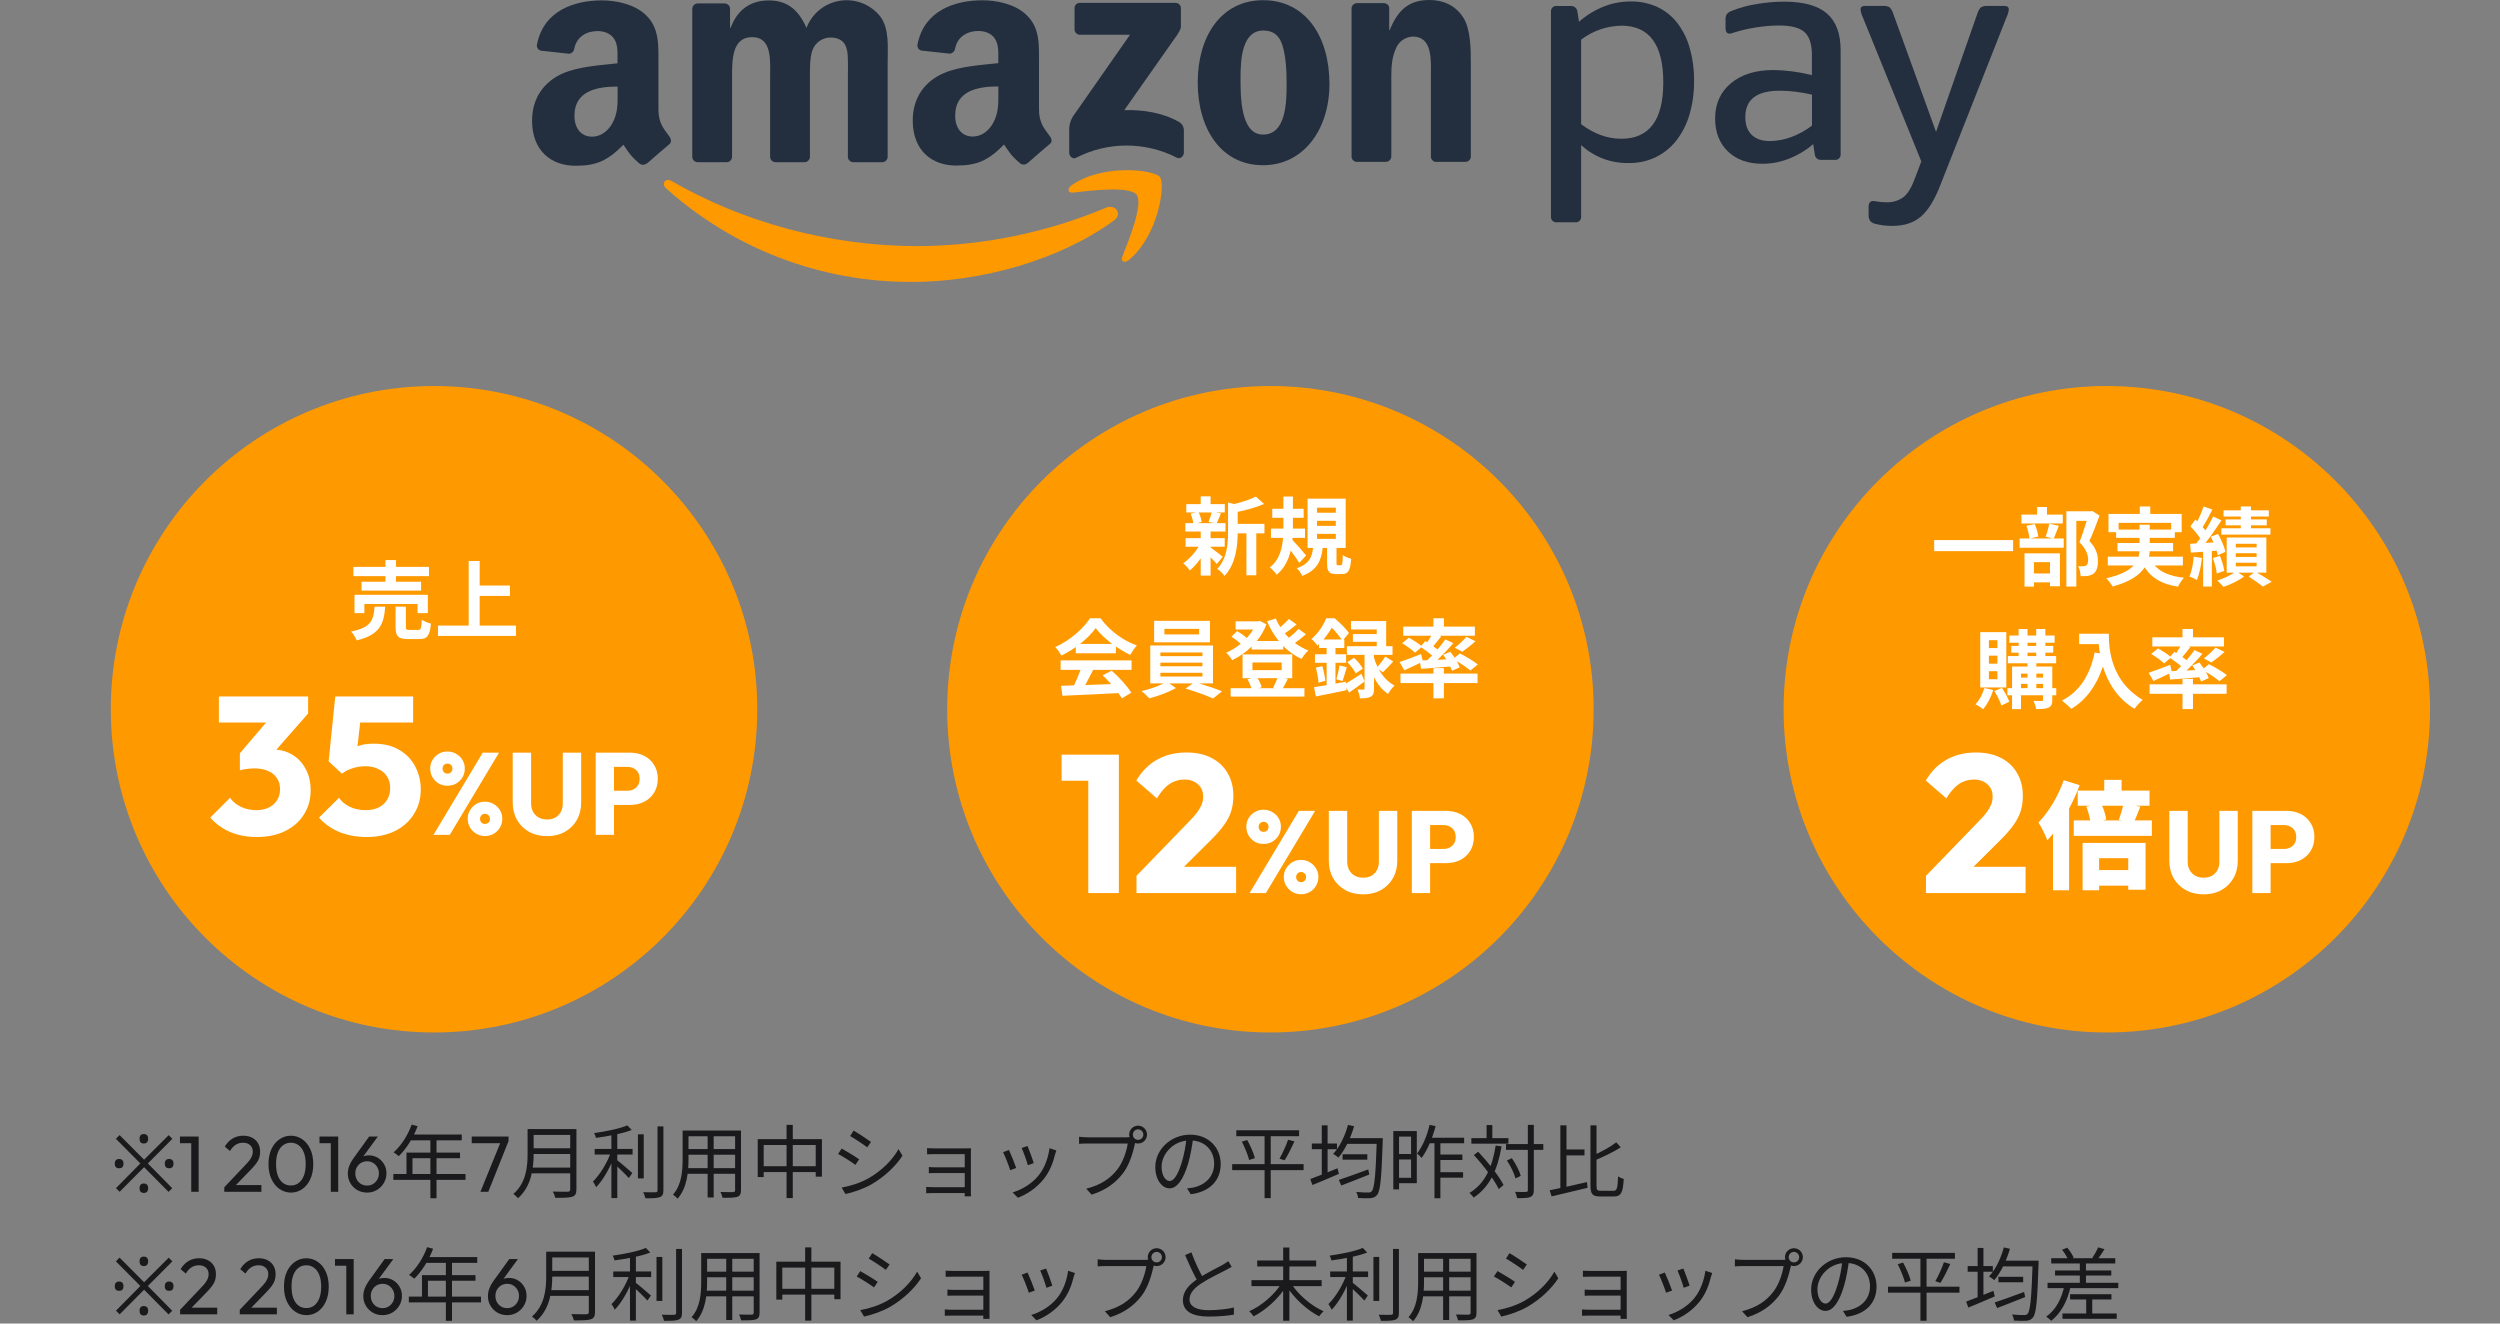
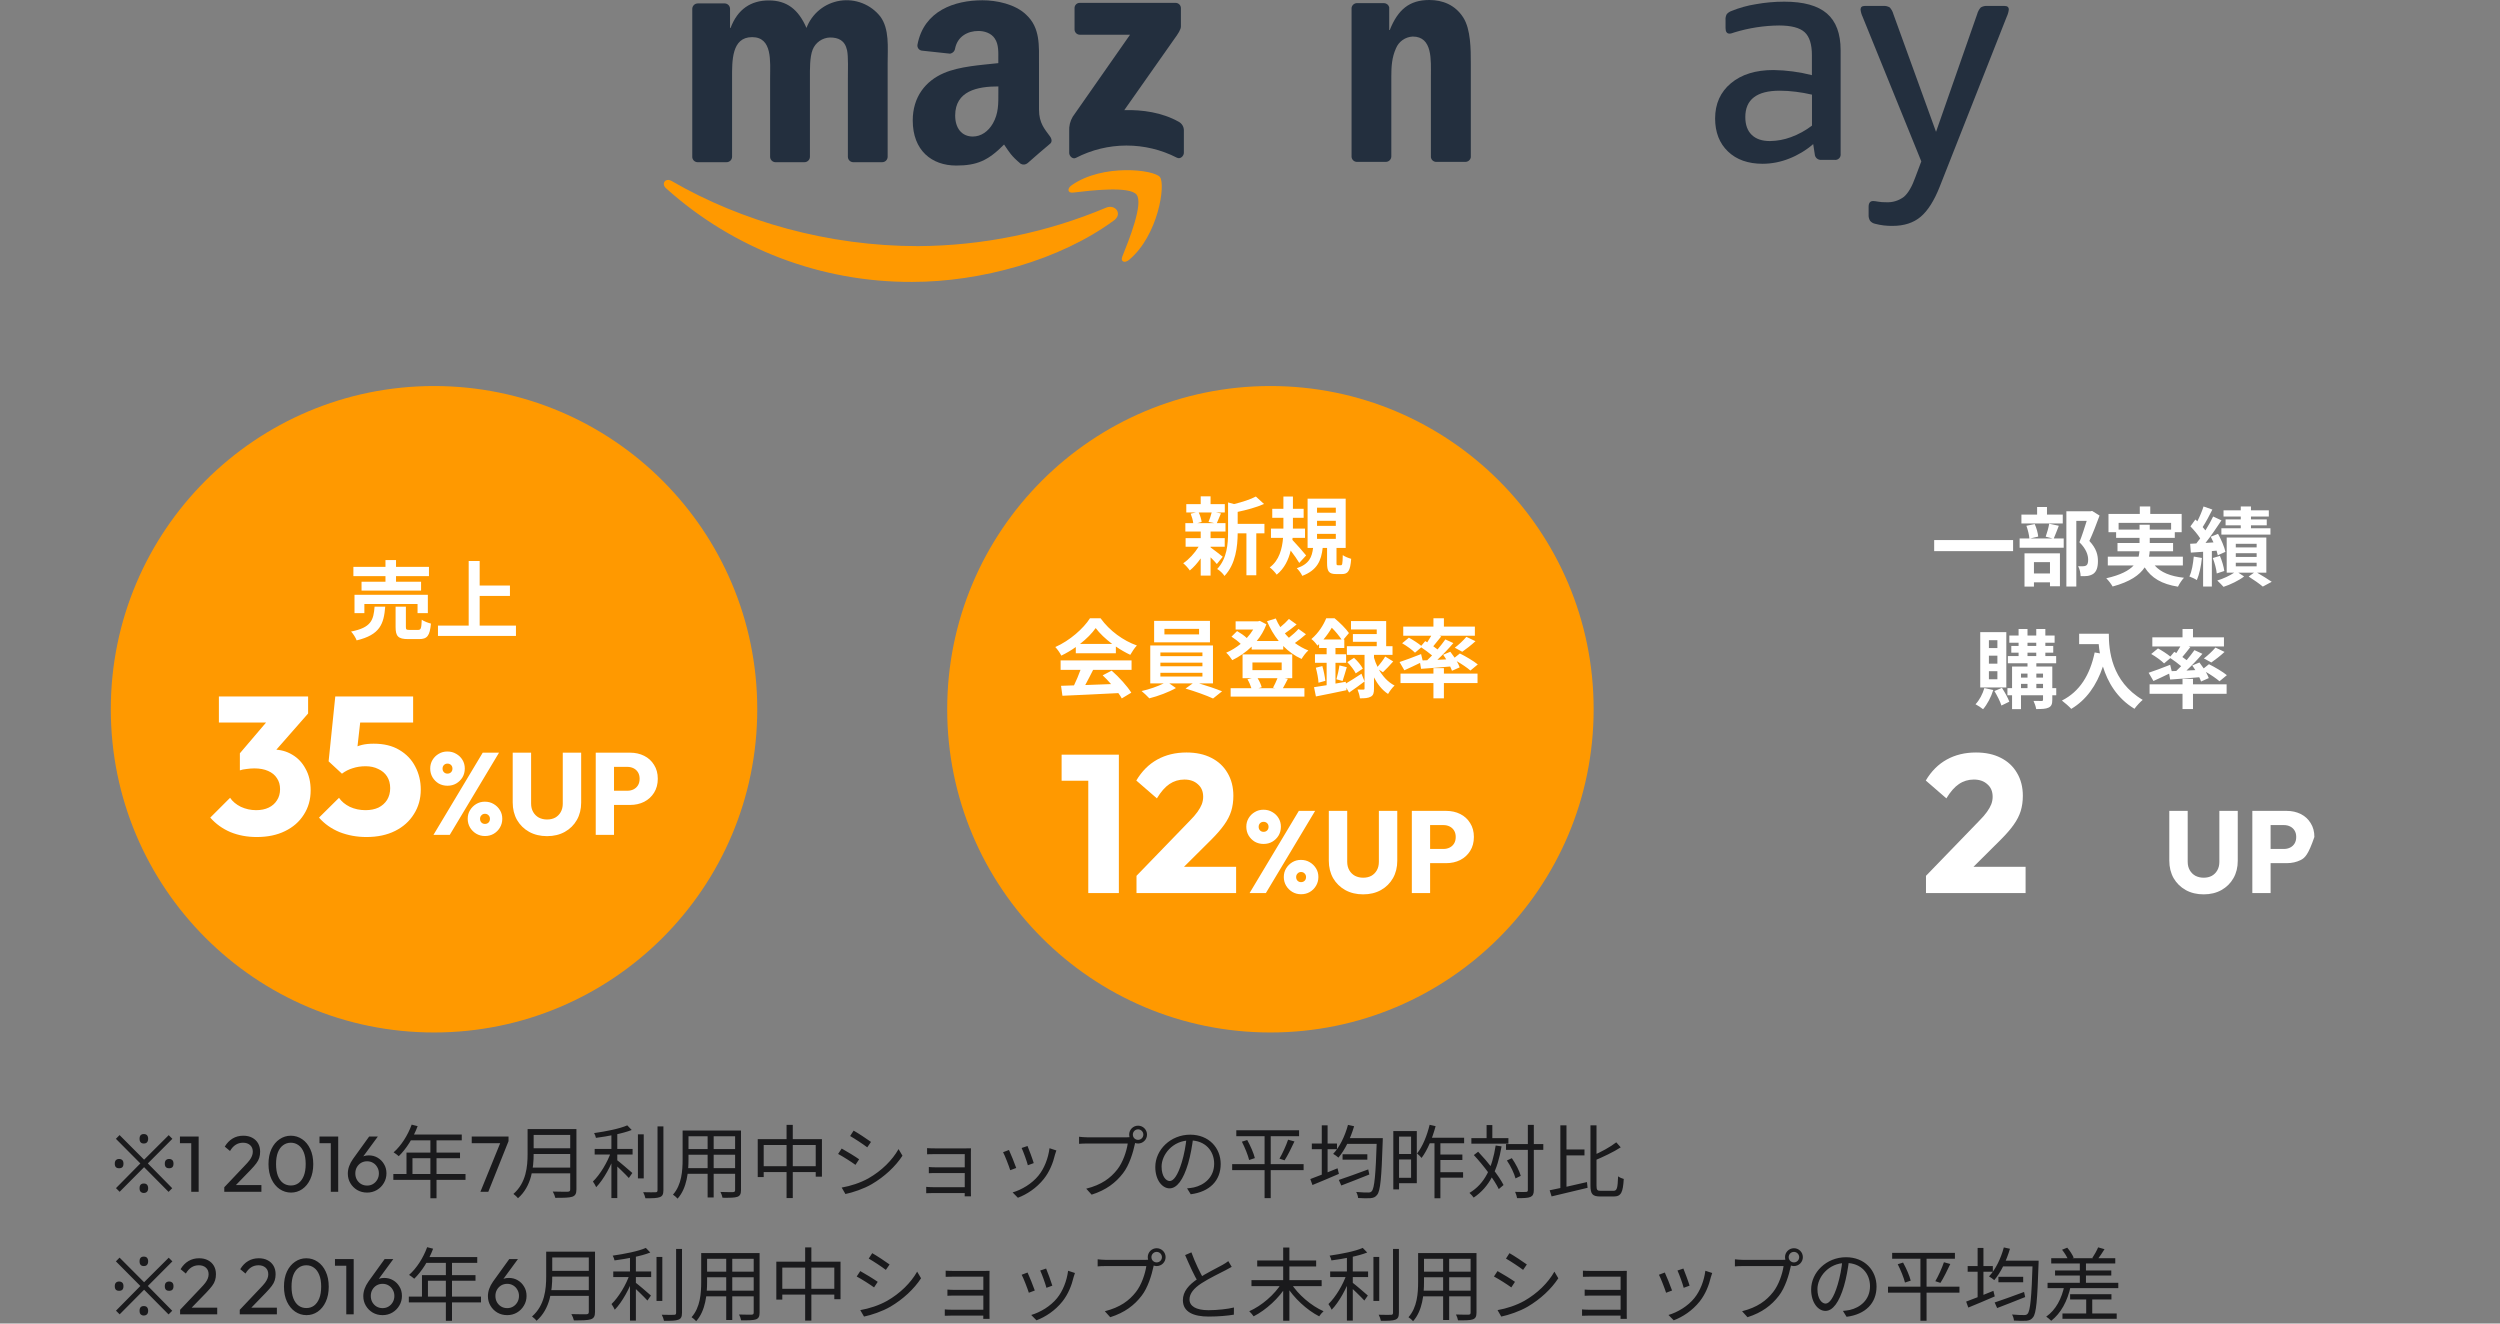
<svg xmlns="http://www.w3.org/2000/svg" width="408" height="216" viewBox="0 0 408 216" fill="none">
  <rect x="0" y="0" width="408" height="216" fill="#808080" stroke="none" />
  <path d="M19.526 194.5L18.928 193.902L22.906 189.872L18.915 185.855L19.513 185.244L23.517 189.261L27.534 185.257L28.132 185.855L24.128 189.872L28.106 193.915L27.508 194.513L23.517 190.483L19.526 194.5ZM19.435 190.665C19.227 190.665 19.058 190.609 18.928 190.496C18.798 190.375 18.733 190.18 18.733 189.911C18.733 189.642 18.798 189.447 18.928 189.326C19.058 189.205 19.227 189.144 19.435 189.144C19.651 189.144 19.825 189.205 19.955 189.326C20.085 189.447 20.15 189.642 20.15 189.911C20.15 190.18 20.085 190.375 19.955 190.496C19.825 190.609 19.651 190.665 19.435 190.665ZM23.465 194.695C23.309 194.695 23.179 194.66 23.075 194.591C22.971 194.53 22.893 194.444 22.841 194.331C22.797 194.218 22.776 194.08 22.776 193.915C22.776 193.759 22.797 193.625 22.841 193.512C22.893 193.391 22.971 193.3 23.075 193.239C23.179 193.178 23.309 193.148 23.465 193.148C23.629 193.148 23.764 193.178 23.868 193.239C23.972 193.3 24.05 193.391 24.102 193.512C24.154 193.625 24.18 193.759 24.18 193.915C24.18 194.08 24.154 194.218 24.102 194.331C24.05 194.444 23.972 194.53 23.868 194.591C23.764 194.66 23.629 194.695 23.465 194.695ZM23.465 186.622C23.309 186.622 23.179 186.592 23.075 186.531C22.971 186.462 22.893 186.371 22.841 186.258C22.797 186.137 22.776 185.998 22.776 185.842C22.776 185.686 22.797 185.552 22.841 185.439C22.893 185.318 22.971 185.227 23.075 185.166C23.179 185.105 23.309 185.075 23.465 185.075C23.629 185.075 23.764 185.105 23.868 185.166C23.972 185.227 24.05 185.318 24.102 185.439C24.154 185.552 24.18 185.686 24.18 185.842C24.18 185.998 24.154 186.137 24.102 186.258C24.05 186.371 23.972 186.462 23.868 186.531C23.764 186.592 23.629 186.622 23.465 186.622ZM27.599 190.665C27.391 190.665 27.222 190.609 27.092 190.496C26.962 190.375 26.897 190.18 26.897 189.911C26.897 189.642 26.962 189.447 27.092 189.326C27.222 189.205 27.391 189.144 27.599 189.144C27.815 189.144 27.989 189.205 28.119 189.326C28.249 189.447 28.314 189.642 28.314 189.911C28.314 190.18 28.249 190.375 28.119 190.496C27.989 190.609 27.815 190.665 27.599 190.665ZM31.212 194.5V185.478H32.421V194.5H31.212ZM29.366 186.57V185.478H32.291V186.57H29.366ZM36.603 193.759L39.931 190.249C40.269 189.902 40.533 189.603 40.724 189.352C40.914 189.092 41.049 188.854 41.127 188.637C41.213 188.42 41.257 188.195 41.257 187.961C41.257 187.502 41.109 187.142 40.815 186.882C40.52 186.622 40.139 186.492 39.671 186.492C39.211 186.492 38.808 186.605 38.462 186.83C38.115 187.047 37.807 187.385 37.539 187.844L36.681 187.129C37.036 186.54 37.465 186.098 37.968 185.803C38.47 185.5 39.051 185.348 39.71 185.348C40.264 185.348 40.745 185.456 41.153 185.673C41.569 185.89 41.889 186.193 42.115 186.583C42.34 186.973 42.453 187.428 42.453 187.948C42.453 188.321 42.405 188.654 42.31 188.949C42.223 189.244 42.063 189.547 41.829 189.859C41.603 190.162 41.287 190.526 40.88 190.951L38.189 193.72L36.603 193.759ZM36.603 194.5V193.759L37.643 193.408H42.661V194.5H36.603ZM47.497 194.63C46.821 194.63 46.201 194.439 45.638 194.058C45.083 193.677 44.641 193.139 44.312 192.446C43.983 191.744 43.818 190.921 43.818 189.976C43.818 189.031 43.978 188.212 44.299 187.519C44.628 186.826 45.07 186.293 45.625 185.92C46.179 185.539 46.791 185.348 47.458 185.348C48.142 185.348 48.762 185.539 49.317 185.92C49.871 186.293 50.309 186.826 50.63 187.519C50.959 188.212 51.124 189.036 51.124 189.989C51.124 190.934 50.959 191.757 50.63 192.459C50.309 193.152 49.871 193.69 49.317 194.071C48.771 194.444 48.164 194.63 47.497 194.63ZM47.471 193.473C47.947 193.473 48.364 193.343 48.719 193.083C49.083 192.814 49.369 192.42 49.577 191.9C49.785 191.38 49.889 190.739 49.889 189.976C49.889 189.213 49.785 188.576 49.577 188.065C49.369 187.545 49.083 187.155 48.719 186.895C48.355 186.626 47.934 186.492 47.458 186.492C46.99 186.492 46.574 186.626 46.21 186.895C45.846 187.155 45.56 187.545 45.352 188.065C45.153 188.576 45.053 189.213 45.053 189.976C45.053 190.739 45.153 191.38 45.352 191.9C45.56 192.42 45.846 192.814 46.21 193.083C46.574 193.343 46.994 193.473 47.471 193.473ZM53.987 194.5V185.478H55.196V194.5H53.987ZM52.141 186.57V185.478H55.066V186.57H52.141ZM59.911 194.63C59.313 194.63 58.776 194.491 58.299 194.214C57.831 193.937 57.458 193.564 57.181 193.096C56.904 192.628 56.765 192.108 56.765 191.536C56.765 190.739 57.042 189.946 57.597 189.157L60.249 185.478H61.666L58.949 189.183L58.507 189.417C58.611 189.235 58.736 189.083 58.884 188.962C59.031 188.832 59.213 188.732 59.43 188.663C59.647 188.594 59.902 188.559 60.197 188.559C60.725 188.559 61.202 188.685 61.627 188.936C62.06 189.187 62.407 189.534 62.667 189.976C62.935 190.409 63.07 190.916 63.07 191.497C63.07 192.069 62.927 192.593 62.641 193.07C62.364 193.547 61.982 193.928 61.497 194.214C61.02 194.491 60.492 194.63 59.911 194.63ZM59.911 193.486C60.275 193.486 60.6 193.399 60.886 193.226C61.181 193.044 61.41 192.806 61.575 192.511C61.748 192.208 61.835 191.87 61.835 191.497C61.835 191.124 61.748 190.791 61.575 190.496C61.41 190.193 61.181 189.954 60.886 189.781C60.6 189.608 60.275 189.521 59.911 189.521C59.547 189.521 59.218 189.608 58.923 189.781C58.637 189.954 58.407 190.193 58.234 190.496C58.069 190.791 57.987 191.124 57.987 191.497C57.987 191.87 58.069 192.208 58.234 192.511C58.407 192.814 58.637 193.053 58.923 193.226C59.218 193.399 59.547 193.486 59.911 193.486ZM67.184 183.541L68.159 183.788C67.444 185.712 66.287 187.519 65.078 188.689C64.883 188.52 64.48 188.195 64.233 188.065C65.468 186.986 66.547 185.296 67.184 183.541ZM66.976 185.153H75.361V186.102H66.508L66.976 185.153ZM66.339 188.104H75.075V189.014H67.314V192.095H66.339V188.104ZM64.194 191.601H75.972V192.55H64.194V191.601ZM70.239 185.647H71.24V195.553H70.239V185.647ZM78.403 194.5L81.783 186.193L82.992 186.232L79.69 194.5H78.403ZM76.986 186.57V185.478H82.992V186.232L82.459 186.57H76.986ZM86.702 184.269H93.488V185.218H86.702V184.269ZM86.702 187.402H93.54V188.338H86.702V187.402ZM86.598 190.548H93.475V191.484H86.598V190.548ZM86.104 184.269H87.092V188.286C87.092 190.535 86.767 193.603 84.531 195.553C84.388 195.345 83.998 194.994 83.79 194.851C85.883 193.018 86.104 190.379 86.104 188.286V184.269ZM93.059 184.269H94.073V194.11C94.073 194.799 93.891 195.137 93.397 195.306C92.89 195.475 92.032 195.488 90.628 195.488C90.563 195.202 90.381 194.734 90.212 194.461C91.291 194.5 92.357 194.487 92.656 194.487C92.955 194.474 93.059 194.383 93.059 194.097V184.269ZM97.05 187.506H103.238V188.416H97.05V187.506ZM104.109 185.127H105.058V192.316H104.109V185.127ZM99.78 184.685H100.742V195.527H99.78V184.685ZM107.307 183.827H108.269V194.24C108.269 194.916 108.1 195.215 107.684 195.371C107.255 195.54 106.527 195.566 105.331 195.553C105.279 195.28 105.123 194.851 104.967 194.565C105.903 194.591 106.709 194.591 106.956 194.578C107.203 194.578 107.307 194.5 107.307 194.253V183.827ZM102.367 183.658L103.095 184.412C101.587 185.01 99.234 185.439 97.258 185.699C97.219 185.465 97.076 185.127 96.959 184.919C98.883 184.646 101.145 184.204 102.367 183.658ZM99.741 187.922L100.443 188.208C99.78 190.184 98.506 192.511 97.297 193.746C97.18 193.46 96.933 193.07 96.764 192.823C97.908 191.731 99.169 189.664 99.741 187.922ZM100.612 189.261C101.106 189.612 102.783 191.068 103.199 191.432L102.627 192.251C102.094 191.653 100.677 190.288 100.079 189.781L100.612 189.261ZM111.948 184.503H120.359V185.439H111.948V184.503ZM111.948 187.532H120.346V188.455H111.948V187.532ZM111.883 190.639H120.372V191.562H111.883V190.639ZM111.402 184.503H112.364V189.222C112.364 191.198 112.13 193.889 110.583 195.618C110.427 195.423 110.037 195.098 109.829 194.968C111.259 193.356 111.402 191.042 111.402 189.209V184.503ZM119.969 184.503H120.931V194.214C120.931 194.851 120.775 195.15 120.346 195.319C119.904 195.475 119.15 195.488 117.915 195.475C117.876 195.215 117.72 194.786 117.577 194.526C118.5 194.565 119.384 194.552 119.631 194.552C119.878 194.539 119.969 194.461 119.969 194.214V184.503ZM115.484 184.854H116.472V195.423H115.484V184.854ZM123.661 185.907H134.139V192.03H133.125V186.869H124.636V192.095H123.661V185.907ZM124.181 190.327H133.71V191.276H124.181V190.327ZM128.367 183.58H129.381V195.527H128.367V183.58ZM139.313 184.516C140.08 184.945 141.575 185.946 142.147 186.362L141.536 187.246C140.912 186.765 139.495 185.829 138.741 185.4L139.313 184.516ZM137.363 193.811C138.793 193.564 140.405 193.044 141.731 192.303C143.889 191.068 145.605 189.365 146.645 187.532L147.282 188.611C146.151 190.353 144.357 192.03 142.277 193.252C140.964 194.019 139.17 194.617 137.974 194.864L137.363 193.811ZM137.363 187.441C138.13 187.857 139.651 188.793 140.21 189.196L139.612 190.106C138.975 189.638 137.571 188.741 136.778 188.325L137.363 187.441ZM151.299 187.376C151.546 187.402 152.287 187.415 152.638 187.415C153.366 187.415 156.603 187.415 157.656 187.415C157.955 187.415 158.28 187.402 158.462 187.402C158.449 187.545 158.449 187.818 158.449 188.065C158.449 188.52 158.449 193.434 158.449 194.539C158.449 194.747 158.462 195.046 158.462 195.241H157.435C157.448 195.085 157.448 194.773 157.448 194.5C157.448 193.135 157.448 188.741 157.448 188.351C157.019 188.351 153.353 188.351 152.638 188.351C152.287 188.351 151.546 188.377 151.299 188.377V187.376ZM151.585 190.457C151.845 190.483 152.313 190.509 152.755 190.509C153.418 190.509 157.578 190.509 157.955 190.509V191.445C157.578 191.445 153.418 191.445 152.755 191.445C152.313 191.445 151.845 191.445 151.585 191.471V190.457ZM151.156 193.694C151.364 193.72 151.767 193.746 152.222 193.746C152.963 193.746 157.396 193.746 157.968 193.746V194.708C157.318 194.708 152.963 194.708 152.222 194.708C151.819 194.708 151.364 194.734 151.156 194.734V193.694ZM167.692 187.025C167.913 187.545 168.55 189.261 168.706 189.82L167.744 190.171C167.601 189.573 167.003 187.922 166.73 187.35L167.692 187.025ZM172.398 187.753C172.307 188.013 172.242 188.221 172.19 188.39C171.852 189.82 171.28 191.224 170.357 192.394C169.148 193.915 167.562 194.929 166.119 195.475L165.261 194.604C166.756 194.162 168.42 193.174 169.486 191.848C170.409 190.717 171.072 189.053 171.28 187.389L172.398 187.753ZM164.663 187.675C164.923 188.221 165.612 189.924 165.846 190.613L164.871 190.977C164.663 190.301 163.961 188.494 163.701 188.039L164.663 187.675ZM184.878 185.166C184.878 185.647 185.255 186.024 185.736 186.024C186.204 186.024 186.594 185.647 186.594 185.166C186.594 184.698 186.204 184.308 185.736 184.308C185.255 184.308 184.878 184.698 184.878 185.166ZM184.28 185.166C184.28 184.36 184.93 183.71 185.736 183.71C186.542 183.71 187.192 184.36 187.192 185.166C187.192 185.972 186.542 186.622 185.736 186.622C184.93 186.622 184.28 185.972 184.28 185.166ZM185.411 186.037C185.32 186.219 185.268 186.44 185.216 186.687C184.93 188.052 184.306 190.158 183.266 191.484C182.083 193.018 180.536 194.214 178.157 194.968L177.273 193.993C179.795 193.356 181.251 192.251 182.343 190.86C183.266 189.69 183.864 187.87 184.046 186.622C183.292 186.622 178.144 186.622 177.39 186.622C176.87 186.622 176.428 186.648 176.103 186.674V185.517C176.454 185.556 176.974 185.608 177.403 185.608C178.144 185.608 183.331 185.608 183.916 185.608C184.124 185.608 184.371 185.595 184.618 185.53L185.411 186.037ZM194.732 185.634C194.563 186.986 194.303 188.507 193.9 189.898C193.107 192.563 192.067 193.941 190.871 193.941C189.701 193.941 188.544 192.615 188.544 190.457C188.544 187.636 191.053 185.179 194.238 185.179C197.28 185.179 199.217 187.324 199.217 189.963C199.217 192.68 197.423 194.5 194.329 194.903L193.731 193.941C194.147 193.902 194.537 193.85 194.849 193.785C196.513 193.408 198.151 192.16 198.151 189.911C198.151 187.831 196.708 186.115 194.212 186.115C191.352 186.115 189.571 188.468 189.571 190.379C189.571 192.017 190.312 192.745 190.897 192.745C191.508 192.745 192.21 191.861 192.873 189.664C193.25 188.429 193.523 186.96 193.653 185.608L194.732 185.634ZM201.765 184.464H212.009V185.426H201.765V184.464ZM201.089 189.989H212.75V190.964H201.089V189.989ZM202.675 186.323L203.546 186.05C204.079 186.999 204.612 188.234 204.794 189.001L203.858 189.313C203.676 188.546 203.169 187.285 202.675 186.323ZM210.215 185.998L211.255 186.284C210.761 187.337 210.15 188.585 209.643 189.365L208.811 189.092C209.292 188.273 209.903 186.934 210.215 185.998ZM206.38 184.841H207.381V195.54H206.38V184.841ZM219.107 188.377H223.15V189.261H219.107V188.377ZM218.496 192.563C219.679 192.173 221.538 191.497 223.293 190.847L223.475 191.679C221.889 192.316 220.173 192.992 218.899 193.473L218.496 192.563ZM219.64 185.738H224.996V186.674H219.64V185.738ZM224.697 185.738H225.672C225.672 185.738 225.659 186.128 225.659 186.258C225.464 192.264 225.282 194.357 224.749 194.994C224.463 195.371 224.164 195.488 223.683 195.54C223.241 195.579 222.435 195.566 221.642 195.514C221.629 195.241 221.499 194.812 221.33 194.526C222.201 194.617 222.994 194.617 223.306 194.617C223.566 194.617 223.722 194.578 223.865 194.409C224.307 193.941 224.515 191.783 224.697 185.972V185.738ZM219.991 183.58L220.992 183.801C220.407 185.79 219.484 187.688 218.431 188.923C218.249 188.754 217.82 188.442 217.573 188.312C218.652 187.168 219.497 185.413 219.991 183.58ZM214.089 186.622H218.197V187.545H214.089V186.622ZM215.714 183.658H216.663V192.173H215.714V183.658ZM213.842 192.42C214.96 192.017 216.663 191.328 218.288 190.665L218.509 191.575C217.014 192.225 215.415 192.901 214.193 193.395L213.842 192.42ZM234.759 188.416H238.659V189.313H234.759V188.416ZM234.759 191.302H238.776V192.199H234.759V191.302ZM234.109 185.959H235.071V195.553H234.109V185.959ZM233.316 183.567L234.291 183.788C233.771 185.751 232.965 187.701 232.003 188.975C231.86 188.793 231.483 188.416 231.262 188.247C232.172 187.116 232.887 185.348 233.316 183.567ZM232.978 185.673H238.945V186.583H232.614L232.978 185.673ZM227.882 184.594H231.223V193.096H227.882V192.212H230.287V185.491H227.882V184.594ZM227.908 188.338H230.742V189.222H227.908V188.338ZM227.388 184.594H228.324V194.11H227.388V184.594ZM245.783 186.713H251.867V187.662H245.783V186.713ZM240.128 185.738H246.173V186.648H240.128V185.738ZM249.345 183.58H250.32V194.227C250.32 194.877 250.151 195.163 249.761 195.345C249.371 195.514 248.708 195.54 247.59 195.54C247.551 195.267 247.408 194.812 247.265 194.513C248.084 194.539 248.812 194.539 249.033 194.526C249.254 194.513 249.345 194.448 249.345 194.214V183.58ZM245.926 189.391L246.732 189.014C247.356 189.911 247.98 191.107 248.188 191.9L247.33 192.316C247.135 191.536 246.55 190.301 245.926 189.391ZM240.531 188.507L241.233 187.961C242.819 189.625 244.626 191.9 245.38 193.395L244.6 194.058C243.872 192.537 242.104 190.197 240.531 188.507ZM242.611 183.606H243.547V186.271H242.611V183.606ZM244.093 186.947L245.055 187.09C244.392 191.003 243.079 193.72 240.505 195.449C240.375 195.254 240.024 194.864 239.816 194.682C242.325 193.187 243.534 190.561 244.093 186.947ZM255.221 187.597H258.588V188.559H255.221V187.597ZM254.649 183.658H255.65V194.253L254.649 194.5V183.658ZM252.907 194.253C254.467 193.954 256.807 193.421 258.991 192.914L259.095 193.85C257.028 194.357 254.831 194.877 253.219 195.254L252.907 194.253ZM263.775 186.427L264.503 187.246C263.307 188.026 261.656 188.793 260.187 189.417C260.122 189.183 259.966 188.845 259.836 188.637C261.253 188.039 262.839 187.168 263.775 186.427ZM259.563 183.658H260.551V193.486C260.551 194.214 260.668 194.344 261.279 194.344C261.565 194.344 262.943 194.344 263.307 194.344C263.918 194.344 263.996 193.863 264.074 191.978C264.321 192.16 264.724 192.342 264.997 192.407C264.867 194.526 264.607 195.267 263.372 195.267C263.099 195.267 261.435 195.267 261.188 195.267C259.901 195.267 259.563 194.89 259.563 193.473V183.658ZM19.526 214.5L18.928 213.902L22.906 209.872L18.915 205.855L19.513 205.244L23.517 209.261L27.534 205.257L28.132 205.855L24.128 209.872L28.106 213.915L27.508 214.513L23.517 210.483L19.526 214.5ZM19.435 210.665C19.227 210.665 19.058 210.609 18.928 210.496C18.798 210.375 18.733 210.18 18.733 209.911C18.733 209.642 18.798 209.447 18.928 209.326C19.058 209.205 19.227 209.144 19.435 209.144C19.651 209.144 19.825 209.205 19.955 209.326C20.085 209.447 20.15 209.642 20.15 209.911C20.15 210.18 20.085 210.375 19.955 210.496C19.825 210.609 19.651 210.665 19.435 210.665ZM23.465 214.695C23.309 214.695 23.179 214.66 23.075 214.591C22.971 214.53 22.893 214.444 22.841 214.331C22.797 214.218 22.776 214.08 22.776 213.915C22.776 213.759 22.797 213.625 22.841 213.512C22.893 213.391 22.971 213.3 23.075 213.239C23.179 213.178 23.309 213.148 23.465 213.148C23.629 213.148 23.764 213.178 23.868 213.239C23.972 213.3 24.05 213.391 24.102 213.512C24.154 213.625 24.18 213.759 24.18 213.915C24.18 214.08 24.154 214.218 24.102 214.331C24.05 214.444 23.972 214.53 23.868 214.591C23.764 214.66 23.629 214.695 23.465 214.695ZM23.465 206.622C23.309 206.622 23.179 206.592 23.075 206.531C22.971 206.462 22.893 206.371 22.841 206.258C22.797 206.137 22.776 205.998 22.776 205.842C22.776 205.686 22.797 205.552 22.841 205.439C22.893 205.318 22.971 205.227 23.075 205.166C23.179 205.105 23.309 205.075 23.465 205.075C23.629 205.075 23.764 205.105 23.868 205.166C23.972 205.227 24.05 205.318 24.102 205.439C24.154 205.552 24.18 205.686 24.18 205.842C24.18 205.998 24.154 206.137 24.102 206.258C24.05 206.371 23.972 206.462 23.868 206.531C23.764 206.592 23.629 206.622 23.465 206.622ZM27.599 210.665C27.391 210.665 27.222 210.609 27.092 210.496C26.962 210.375 26.897 210.18 26.897 209.911C26.897 209.642 26.962 209.447 27.092 209.326C27.222 209.205 27.391 209.144 27.599 209.144C27.815 209.144 27.989 209.205 28.119 209.326C28.249 209.447 28.314 209.642 28.314 209.911C28.314 210.18 28.249 210.375 28.119 210.496C27.989 210.609 27.815 210.665 27.599 210.665ZM29.392 213.759L32.72 210.249C33.058 209.902 33.322 209.603 33.513 209.352C33.703 209.092 33.838 208.854 33.916 208.637C34.002 208.42 34.046 208.195 34.046 207.961C34.046 207.502 33.898 207.142 33.604 206.882C33.309 206.622 32.928 206.492 32.46 206.492C32 206.492 31.597 206.605 31.251 206.83C30.904 207.047 30.596 207.385 30.328 207.844L29.47 207.129C29.825 206.54 30.254 206.098 30.757 205.803C31.259 205.5 31.84 205.348 32.499 205.348C33.053 205.348 33.534 205.456 33.942 205.673C34.358 205.89 34.678 206.193 34.904 206.583C35.129 206.973 35.242 207.428 35.242 207.948C35.242 208.321 35.194 208.654 35.099 208.949C35.012 209.244 34.852 209.547 34.618 209.859C34.392 210.162 34.076 210.526 33.669 210.951L30.978 213.72L29.392 213.759ZM29.392 214.5V213.759L30.432 213.408H35.45V214.5H29.392ZM39.129 213.759L42.457 210.249C42.795 209.902 43.059 209.603 43.25 209.352C43.441 209.092 43.575 208.854 43.653 208.637C43.74 208.42 43.783 208.195 43.783 207.961C43.783 207.502 43.636 207.142 43.341 206.882C43.046 206.622 42.665 206.492 42.197 206.492C41.738 206.492 41.335 206.605 40.988 206.83C40.641 207.047 40.334 207.385 40.065 207.844L39.207 207.129C39.562 206.54 39.991 206.098 40.494 205.803C40.997 205.5 41.577 205.348 42.236 205.348C42.791 205.348 43.272 205.456 43.679 205.673C44.095 205.89 44.416 206.193 44.641 206.583C44.866 206.973 44.979 207.428 44.979 207.948C44.979 208.321 44.931 208.654 44.836 208.949C44.749 209.244 44.589 209.547 44.355 209.859C44.13 210.162 43.813 210.526 43.406 210.951L40.715 213.72L39.129 213.759ZM39.129 214.5V213.759L40.169 213.408H45.187V214.5H39.129ZM50.023 214.63C49.347 214.63 48.727 214.439 48.164 214.058C47.609 213.677 47.167 213.139 46.838 212.446C46.509 211.744 46.344 210.921 46.344 209.976C46.344 209.031 46.505 208.212 46.825 207.519C47.154 206.826 47.596 206.293 48.151 205.92C48.706 205.539 49.317 205.348 49.984 205.348C50.669 205.348 51.288 205.539 51.843 205.92C52.398 206.293 52.836 206.826 53.156 207.519C53.486 208.212 53.65 209.036 53.65 209.989C53.65 210.934 53.486 211.757 53.156 212.459C52.836 213.152 52.398 213.69 51.843 214.071C51.297 214.444 50.691 214.63 50.023 214.63ZM49.997 213.473C50.474 213.473 50.89 213.343 51.245 213.083C51.609 212.814 51.895 212.42 52.103 211.9C52.311 211.38 52.415 210.739 52.415 209.976C52.415 209.213 52.311 208.576 52.103 208.065C51.895 207.545 51.609 207.155 51.245 206.895C50.881 206.626 50.461 206.492 49.984 206.492C49.516 206.492 49.1 206.626 48.736 206.895C48.372 207.155 48.086 207.545 47.878 208.065C47.679 208.576 47.579 209.213 47.579 209.976C47.579 210.739 47.679 211.38 47.878 211.9C48.086 212.42 48.372 212.814 48.736 213.083C49.1 213.343 49.52 213.473 49.997 213.473ZM56.513 214.5V205.478H57.722V214.5H56.513ZM54.667 206.57V205.478H57.592V206.57H54.667ZM62.437 214.63C61.839 214.63 61.302 214.491 60.825 214.214C60.357 213.937 59.985 213.564 59.707 213.096C59.43 212.628 59.291 212.108 59.291 211.536C59.291 210.739 59.569 209.946 60.123 209.157L62.775 205.478H64.192L61.475 209.183L61.033 209.417C61.137 209.235 61.263 209.083 61.41 208.962C61.558 208.832 61.74 208.732 61.956 208.663C62.173 208.594 62.429 208.559 62.723 208.559C63.252 208.559 63.729 208.685 64.153 208.936C64.587 209.187 64.933 209.534 65.193 209.976C65.462 210.409 65.596 210.916 65.596 211.497C65.596 212.069 65.453 212.593 65.167 213.07C64.89 213.547 64.509 213.928 64.023 214.214C63.547 214.491 63.018 214.63 62.437 214.63ZM62.437 213.486C62.801 213.486 63.126 213.399 63.412 213.226C63.707 213.044 63.937 212.806 64.101 212.511C64.275 212.208 64.361 211.87 64.361 211.497C64.361 211.124 64.275 210.791 64.101 210.496C63.937 210.193 63.707 209.954 63.412 209.781C63.126 209.608 62.801 209.521 62.437 209.521C62.073 209.521 61.744 209.608 61.449 209.781C61.163 209.954 60.934 210.193 60.76 210.496C60.596 210.791 60.513 211.124 60.513 211.497C60.513 211.87 60.596 212.208 60.76 212.511C60.934 212.814 61.163 213.053 61.449 213.226C61.744 213.399 62.073 213.486 62.437 213.486ZM69.71 203.541L70.685 203.788C69.97 205.712 68.813 207.519 67.604 208.689C67.409 208.52 67.006 208.195 66.759 208.065C67.994 206.986 69.073 205.296 69.71 203.541ZM69.502 205.153H77.887V206.102H69.034L69.502 205.153ZM68.865 208.104H77.601V209.014H69.84V212.095H68.865V208.104ZM66.72 211.601H78.498V212.55H66.72V211.601ZM72.765 205.647H73.766V215.553H72.765V205.647ZM82.775 214.63C82.177 214.63 81.64 214.491 81.163 214.214C80.695 213.937 80.323 213.564 80.045 213.096C79.768 212.628 79.629 212.108 79.629 211.536C79.629 210.739 79.906 209.946 80.461 209.157L83.113 205.478H84.53L81.813 209.183L81.371 209.417C81.475 209.235 81.601 209.083 81.748 208.962C81.895 208.832 82.078 208.732 82.294 208.663C82.511 208.594 82.766 208.559 83.061 208.559C83.59 208.559 84.067 208.685 84.491 208.936C84.924 209.187 85.271 209.534 85.531 209.976C85.8 210.409 85.934 210.916 85.934 211.497C85.934 212.069 85.791 212.593 85.505 213.07C85.228 213.547 84.847 213.928 84.361 214.214C83.885 214.491 83.356 214.63 82.775 214.63ZM82.775 213.486C83.139 213.486 83.464 213.399 83.75 213.226C84.045 213.044 84.275 212.806 84.439 212.511C84.612 212.208 84.699 211.87 84.699 211.497C84.699 211.124 84.612 210.791 84.439 210.496C84.275 210.193 84.045 209.954 83.75 209.781C83.464 209.608 83.139 209.521 82.775 209.521C82.411 209.521 82.082 209.608 81.787 209.781C81.501 209.954 81.272 210.193 81.098 210.496C80.933 210.791 80.851 211.124 80.851 211.497C80.851 211.87 80.933 212.208 81.098 212.511C81.272 212.814 81.501 213.053 81.787 213.226C82.082 213.399 82.411 213.486 82.775 213.486ZM89.736 204.269H96.522V205.218H89.736V204.269ZM89.736 207.402H96.574V208.338H89.736V207.402ZM89.632 210.548H96.509V211.484H89.632V210.548ZM89.138 204.269H90.126V208.286C90.126 210.535 89.801 213.603 87.565 215.553C87.422 215.345 87.032 214.994 86.824 214.851C88.917 213.018 89.138 210.379 89.138 208.286V204.269ZM96.093 204.269H97.107V214.11C97.107 214.799 96.925 215.137 96.431 215.306C95.924 215.475 95.066 215.488 93.662 215.488C93.597 215.202 93.415 214.734 93.246 214.461C94.325 214.5 95.391 214.487 95.69 214.487C95.989 214.474 96.093 214.383 96.093 214.097V204.269ZM100.084 207.506H106.272V208.416H100.084V207.506ZM107.143 205.127H108.092V212.316H107.143V205.127ZM102.814 204.685H103.776V215.527H102.814V204.685ZM110.341 203.827H111.303V214.24C111.303 214.916 111.134 215.215 110.718 215.371C110.289 215.54 109.561 215.566 108.365 215.553C108.313 215.28 108.157 214.851 108.001 214.565C108.937 214.591 109.743 214.591 109.99 214.578C110.237 214.578 110.341 214.5 110.341 214.253V203.827ZM105.401 203.658L106.129 204.412C104.621 205.01 102.268 205.439 100.292 205.699C100.253 205.465 100.11 205.127 99.993 204.919C101.917 204.646 104.179 204.204 105.401 203.658ZM102.775 207.922L103.477 208.208C102.814 210.184 101.54 212.511 100.331 213.746C100.214 213.46 99.967 213.07 99.798 212.823C100.942 211.731 102.203 209.664 102.775 207.922ZM103.646 209.261C104.14 209.612 105.817 211.068 106.233 211.432L105.661 212.251C105.128 211.653 103.711 210.288 103.113 209.781L103.646 209.261ZM114.982 204.503H123.393V205.439H114.982V204.503ZM114.982 207.532H123.38V208.455H114.982V207.532ZM114.917 210.639H123.406V211.562H114.917V210.639ZM114.436 204.503H115.398V209.222C115.398 211.198 115.164 213.889 113.617 215.618C113.461 215.423 113.071 215.098 112.863 214.968C114.293 213.356 114.436 211.042 114.436 209.209V204.503ZM123.003 204.503H123.965V214.214C123.965 214.851 123.809 215.15 123.38 215.319C122.938 215.475 122.184 215.488 120.949 215.475C120.91 215.215 120.754 214.786 120.611 214.526C121.534 214.565 122.418 214.552 122.665 214.552C122.912 214.539 123.003 214.461 123.003 214.214V204.503ZM118.518 204.854H119.506V215.423H118.518V204.854ZM126.695 205.907H137.173V212.03H136.159V206.869H127.67V212.095H126.695V205.907ZM127.215 210.327H136.744V211.276H127.215V210.327ZM131.401 203.58H132.415V215.527H131.401V203.58ZM142.347 204.516C143.114 204.945 144.609 205.946 145.181 206.362L144.57 207.246C143.946 206.765 142.529 205.829 141.775 205.4L142.347 204.516ZM140.397 213.811C141.827 213.564 143.439 213.044 144.765 212.303C146.923 211.068 148.639 209.365 149.679 207.532L150.316 208.611C149.185 210.353 147.391 212.03 145.311 213.252C143.998 214.019 142.204 214.617 141.008 214.864L140.397 213.811ZM140.397 207.441C141.164 207.857 142.685 208.793 143.244 209.196L142.646 210.106C142.009 209.638 140.605 208.741 139.812 208.325L140.397 207.441ZM154.333 207.376C154.58 207.402 155.321 207.415 155.672 207.415C156.4 207.415 159.637 207.415 160.69 207.415C160.989 207.415 161.314 207.402 161.496 207.402C161.483 207.545 161.483 207.818 161.483 208.065C161.483 208.52 161.483 213.434 161.483 214.539C161.483 214.747 161.496 215.046 161.496 215.241H160.469C160.482 215.085 160.482 214.773 160.482 214.5C160.482 213.135 160.482 208.741 160.482 208.351C160.053 208.351 156.387 208.351 155.672 208.351C155.321 208.351 154.58 208.377 154.333 208.377V207.376ZM154.619 210.457C154.879 210.483 155.347 210.509 155.789 210.509C156.452 210.509 160.612 210.509 160.989 210.509V211.445C160.612 211.445 156.452 211.445 155.789 211.445C155.347 211.445 154.879 211.445 154.619 211.471V210.457ZM154.19 213.694C154.398 213.72 154.801 213.746 155.256 213.746C155.997 213.746 160.43 213.746 161.002 213.746V214.708C160.352 214.708 155.997 214.708 155.256 214.708C154.853 214.708 154.398 214.734 154.19 214.734V213.694ZM170.726 207.025C170.947 207.545 171.584 209.261 171.74 209.82L170.778 210.171C170.635 209.573 170.037 207.922 169.764 207.35L170.726 207.025ZM175.432 207.753C175.341 208.013 175.276 208.221 175.224 208.39C174.886 209.82 174.314 211.224 173.391 212.394C172.182 213.915 170.596 214.929 169.153 215.475L168.295 214.604C169.79 214.162 171.454 213.174 172.52 211.848C173.443 210.717 174.106 209.053 174.314 207.389L175.432 207.753ZM167.697 207.675C167.957 208.221 168.646 209.924 168.88 210.613L167.905 210.977C167.697 210.301 166.995 208.494 166.735 208.039L167.697 207.675ZM187.912 205.166C187.912 205.647 188.289 206.024 188.77 206.024C189.238 206.024 189.628 205.647 189.628 205.166C189.628 204.698 189.238 204.308 188.77 204.308C188.289 204.308 187.912 204.698 187.912 205.166ZM187.314 205.166C187.314 204.36 187.964 203.71 188.77 203.71C189.576 203.71 190.226 204.36 190.226 205.166C190.226 205.972 189.576 206.622 188.77 206.622C187.964 206.622 187.314 205.972 187.314 205.166ZM188.445 206.037C188.354 206.219 188.302 206.44 188.25 206.687C187.964 208.052 187.34 210.158 186.3 211.484C185.117 213.018 183.57 214.214 181.191 214.968L180.307 213.993C182.829 213.356 184.285 212.251 185.377 210.86C186.3 209.69 186.898 207.87 187.08 206.622C186.326 206.622 181.178 206.622 180.424 206.622C179.904 206.622 179.462 206.648 179.137 206.674V205.517C179.488 205.556 180.008 205.608 180.437 205.608C181.178 205.608 186.365 205.608 186.95 205.608C187.158 205.608 187.405 205.595 187.652 205.53L188.445 206.037ZM201.016 206.752C200.73 206.921 200.405 207.103 200.015 207.298C199.144 207.753 197.337 208.611 196.063 209.443C194.854 210.236 194.126 211.094 194.126 212.069C194.126 213.148 195.166 213.824 197.22 213.824C198.624 213.824 200.366 213.642 201.38 213.382L201.367 214.552C200.392 214.721 198.884 214.864 197.259 214.864C194.815 214.864 193.047 214.136 193.047 212.186C193.047 210.782 193.996 209.677 195.53 208.663C196.856 207.779 198.676 206.908 199.521 206.427C199.898 206.206 200.184 206.037 200.457 205.816L201.016 206.752ZM194.438 204.386C195.036 206.05 195.842 207.675 196.44 208.728L195.556 209.261C194.893 208.195 194.113 206.44 193.411 204.828L194.438 204.386ZM204.24 208.923H215.693V209.898H204.24V208.923ZM205.176 205.712H214.796V206.687H205.176V205.712ZM209.414 203.593H210.428V215.54H209.414V203.593ZM209.154 209.417L209.999 209.781C208.764 211.848 206.606 213.798 204.591 214.825C204.422 214.578 204.11 214.201 203.876 213.993C205.878 213.122 208.036 211.263 209.154 209.417ZM210.688 209.417C211.819 211.25 214.003 213.122 216.005 213.993C215.771 214.188 215.459 214.565 215.29 214.825C213.288 213.811 211.13 211.822 209.882 209.768L210.688 209.417ZM217.084 207.506H223.272V208.416H217.084V207.506ZM224.143 205.127H225.092V212.316H224.143V205.127ZM219.814 204.685H220.776V215.527H219.814V204.685ZM227.341 203.827H228.303V214.24C228.303 214.916 228.134 215.215 227.718 215.371C227.289 215.54 226.561 215.566 225.365 215.553C225.313 215.28 225.157 214.851 225.001 214.565C225.937 214.591 226.743 214.591 226.99 214.578C227.237 214.578 227.341 214.5 227.341 214.253V203.827ZM222.401 203.658L223.129 204.412C221.621 205.01 219.268 205.439 217.292 205.699C217.253 205.465 217.11 205.127 216.993 204.919C218.917 204.646 221.179 204.204 222.401 203.658ZM219.775 207.922L220.477 208.208C219.814 210.184 218.54 212.511 217.331 213.746C217.214 213.46 216.967 213.07 216.798 212.823C217.942 211.731 219.203 209.664 219.775 207.922ZM220.646 209.261C221.14 209.612 222.817 211.068 223.233 211.432L222.661 212.251C222.128 211.653 220.711 210.288 220.113 209.781L220.646 209.261ZM231.982 204.503H240.393V205.439H231.982V204.503ZM231.982 207.532H240.38V208.455H231.982V207.532ZM231.917 210.639H240.406V211.562H231.917V210.639ZM231.436 204.503H232.398V209.222C232.398 211.198 232.164 213.889 230.617 215.618C230.461 215.423 230.071 215.098 229.863 214.968C231.293 213.356 231.436 211.042 231.436 209.209V204.503ZM240.003 204.503H240.965V214.214C240.965 214.851 240.809 215.15 240.38 215.319C239.938 215.475 239.184 215.488 237.949 215.475C237.91 215.215 237.754 214.786 237.611 214.526C238.534 214.565 239.418 214.552 239.665 214.552C239.912 214.539 240.003 214.461 240.003 214.214V204.503ZM235.518 204.854H236.506V215.423H235.518V204.854ZM246.347 204.516C247.114 204.945 248.609 205.946 249.181 206.362L248.57 207.246C247.946 206.765 246.529 205.829 245.775 205.4L246.347 204.516ZM244.397 213.811C245.827 213.564 247.439 213.044 248.765 212.303C250.923 211.068 252.639 209.365 253.679 207.532L254.316 208.611C253.185 210.353 251.391 212.03 249.311 213.252C247.998 214.019 246.204 214.617 245.008 214.864L244.397 213.811ZM244.397 207.441C245.164 207.857 246.685 208.793 247.244 209.196L246.646 210.106C246.009 209.638 244.605 208.741 243.812 208.325L244.397 207.441ZM258.333 207.376C258.58 207.402 259.321 207.415 259.672 207.415C260.4 207.415 263.637 207.415 264.69 207.415C264.989 207.415 265.314 207.402 265.496 207.402C265.483 207.545 265.483 207.818 265.483 208.065C265.483 208.52 265.483 213.434 265.483 214.539C265.483 214.747 265.496 215.046 265.496 215.241H264.469C264.482 215.085 264.482 214.773 264.482 214.5C264.482 213.135 264.482 208.741 264.482 208.351C264.053 208.351 260.387 208.351 259.672 208.351C259.321 208.351 258.58 208.377 258.333 208.377V207.376ZM258.619 210.457C258.879 210.483 259.347 210.509 259.789 210.509C260.452 210.509 264.612 210.509 264.989 210.509V211.445C264.612 211.445 260.452 211.445 259.789 211.445C259.347 211.445 258.879 211.445 258.619 211.471V210.457ZM258.19 213.694C258.398 213.72 258.801 213.746 259.256 213.746C259.997 213.746 264.43 213.746 265.002 213.746V214.708C264.352 214.708 259.997 214.708 259.256 214.708C258.853 214.708 258.398 214.734 258.19 214.734V213.694ZM274.726 207.025C274.947 207.545 275.584 209.261 275.74 209.82L274.778 210.171C274.635 209.573 274.037 207.922 273.764 207.35L274.726 207.025ZM279.432 207.753C279.341 208.013 279.276 208.221 279.224 208.39C278.886 209.82 278.314 211.224 277.391 212.394C276.182 213.915 274.596 214.929 273.153 215.475L272.295 214.604C273.79 214.162 275.454 213.174 276.52 211.848C277.443 210.717 278.106 209.053 278.314 207.389L279.432 207.753ZM271.697 207.675C271.957 208.221 272.646 209.924 272.88 210.613L271.905 210.977C271.697 210.301 270.995 208.494 270.735 208.039L271.697 207.675ZM291.912 205.166C291.912 205.647 292.289 206.024 292.77 206.024C293.238 206.024 293.628 205.647 293.628 205.166C293.628 204.698 293.238 204.308 292.77 204.308C292.289 204.308 291.912 204.698 291.912 205.166ZM291.314 205.166C291.314 204.36 291.964 203.71 292.77 203.71C293.576 203.71 294.226 204.36 294.226 205.166C294.226 205.972 293.576 206.622 292.77 206.622C291.964 206.622 291.314 205.972 291.314 205.166ZM292.445 206.037C292.354 206.219 292.302 206.44 292.25 206.687C291.964 208.052 291.34 210.158 290.3 211.484C289.117 213.018 287.57 214.214 285.191 214.968L284.307 213.993C286.829 213.356 288.285 212.251 289.377 210.86C290.3 209.69 290.898 207.87 291.08 206.622C290.326 206.622 285.178 206.622 284.424 206.622C283.904 206.622 283.462 206.648 283.137 206.674V205.517C283.488 205.556 284.008 205.608 284.437 205.608C285.178 205.608 290.365 205.608 290.95 205.608C291.158 205.608 291.405 205.595 291.652 205.53L292.445 206.037ZM301.766 205.634C301.597 206.986 301.337 208.507 300.934 209.898C300.141 212.563 299.101 213.941 297.905 213.941C296.735 213.941 295.578 212.615 295.578 210.457C295.578 207.636 298.087 205.179 301.272 205.179C304.314 205.179 306.251 207.324 306.251 209.963C306.251 212.68 304.457 214.5 301.363 214.903L300.765 213.941C301.181 213.902 301.571 213.85 301.883 213.785C303.547 213.408 305.185 212.16 305.185 209.911C305.185 207.831 303.742 206.115 301.246 206.115C298.386 206.115 296.605 208.468 296.605 210.379C296.605 212.017 297.346 212.745 297.931 212.745C298.542 212.745 299.244 211.861 299.907 209.664C300.284 208.429 300.557 206.96 300.687 205.608L301.766 205.634ZM308.799 204.464H319.043V205.426H308.799V204.464ZM308.123 209.989H319.784V210.964H308.123V209.989ZM309.709 206.323L310.58 206.05C311.113 206.999 311.646 208.234 311.828 209.001L310.892 209.313C310.71 208.546 310.203 207.285 309.709 206.323ZM317.249 205.998L318.289 206.284C317.795 207.337 317.184 208.585 316.677 209.365L315.845 209.092C316.326 208.273 316.937 206.934 317.249 205.998ZM313.414 204.841H314.415V215.54H313.414V204.841ZM326.141 208.377H330.184V209.261H326.141V208.377ZM325.53 212.563C326.713 212.173 328.572 211.497 330.327 210.847L330.509 211.679C328.923 212.316 327.207 212.992 325.933 213.473L325.53 212.563ZM326.674 205.738H332.03V206.674H326.674V205.738ZM331.731 205.738H332.706C332.706 205.738 332.693 206.128 332.693 206.258C332.498 212.264 332.316 214.357 331.783 214.994C331.497 215.371 331.198 215.488 330.717 215.54C330.275 215.579 329.469 215.566 328.676 215.514C328.663 215.241 328.533 214.812 328.364 214.526C329.235 214.617 330.028 214.617 330.34 214.617C330.6 214.617 330.756 214.578 330.899 214.409C331.341 213.941 331.549 211.783 331.731 205.972V205.738ZM327.025 203.58L328.026 203.801C327.441 205.79 326.518 207.688 325.465 208.923C325.283 208.754 324.854 208.442 324.607 208.312C325.686 207.168 326.531 205.413 327.025 203.58ZM321.123 206.622H325.231V207.545H321.123V206.622ZM322.748 203.658H323.697V212.173H322.748V203.658ZM320.876 212.42C321.994 212.017 323.697 211.328 325.322 210.665L325.543 211.575C324.048 212.225 322.449 212.901 321.227 213.395L320.876 212.42ZM334.76 205.335H345.212V206.193H334.76V205.335ZM335.384 207.337H344.562V208.169H335.384V207.337ZM336.593 214.357H345.446V215.228H336.593V214.357ZM334.162 209.352H345.706V210.223H334.162V209.352ZM337.841 211.211H344.588V212.069H337.841V211.211ZM339.427 205.764H340.428V209.963H339.427V205.764ZM340.467 211.627H341.455V214.734H340.467V211.627ZM336.528 203.957L337.373 203.619C337.802 204.113 338.231 204.789 338.426 205.244L337.542 205.647C337.373 205.166 336.944 204.477 336.528 203.957ZM342.417 203.567L343.457 203.866C343.067 204.49 342.638 205.14 342.287 205.582L341.468 205.296C341.793 204.815 342.209 204.074 342.417 203.567ZM336.931 209.716L337.945 209.872C337.412 212.368 336.333 214.318 334.76 215.553C334.591 215.371 334.188 215.033 333.941 214.877C335.501 213.785 336.476 211.965 336.931 209.716Z" fill="#1A1A1C" />
  <g clip-path="url(#clip0_1_24)">
-     <path fill-rule="evenodd" clip-rule="evenodd" d="M105.575 26.654C105.423 26.785 105.234 26.867 105.033 26.887C104.833 26.907 104.631 26.865 104.455 26.766C102.882 25.462 102.597 24.86 101.741 23.619C99.136 26.261 97.295 27.051 93.926 27.051C89.937 27.051 86.833 24.597 86.833 19.689C86.833 15.856 88.93 13.252 91.867 11.972C94.438 10.848 98.029 10.643 100.777 10.334V9.723C100.777 8.599 100.865 7.27 100.202 6.296C99.623 5.426 98.524 5.071 97.542 5.071C95.734 5.071 94.124 5.995 93.729 7.905C93.705 8.122 93.609 8.324 93.458 8.482C93.306 8.639 93.107 8.742 92.89 8.774L88.335 8.277C88.222 8.261 88.114 8.222 88.017 8.163C87.92 8.104 87.836 8.026 87.77 7.934C87.704 7.842 87.658 7.737 87.634 7.627C87.609 7.516 87.608 7.402 87.63 7.29C88.683 1.739 93.717 0.063 98.226 0.063C100.533 0.063 103.545 0.673 105.357 2.412C107.66 4.561 107.455 7.428 107.455 10.543V17.896C107.455 20.111 108.378 21.081 109.246 22.273C109.548 22.691 109.615 23.213 109.246 23.527C108.277 24.334 106.557 25.822 105.613 26.662L105.575 26.654ZM100.798 15.141C100.798 16.98 100.839 18.515 99.912 20.157C99.157 21.487 97.962 22.306 96.628 22.306C94.811 22.306 93.75 20.927 93.75 18.878C93.75 14.857 97.37 14.125 100.798 14.125V15.149V15.141Z" fill="#232F3E" />
    <path fill-rule="evenodd" clip-rule="evenodd" d="M118.554 26.47H113.818C113.606 26.459 113.404 26.372 113.25 26.226C113.096 26.079 113 25.882 112.979 25.671V1.425C112.987 1.192 113.086 0.971 113.256 0.809C113.425 0.647 113.651 0.558 113.886 0.56H118.303C118.521 0.572 118.728 0.664 118.883 0.818C119.037 0.973 119.13 1.178 119.142 1.396V4.561H119.23C120.379 1.497 122.548 0.071 125.468 0.071C128.387 0.071 130.288 1.497 131.617 4.561C132.053 3.403 132.791 2.381 133.754 1.6C134.717 0.82 135.871 0.309 137.097 0.119C138.324 -0.07 139.579 0.069 140.734 0.523C141.889 0.976 142.902 1.728 143.669 2.7C145.175 4.74 144.865 7.717 144.865 10.3V25.596C144.863 25.713 144.837 25.829 144.79 25.936C144.743 26.044 144.675 26.141 144.59 26.222C144.505 26.303 144.404 26.367 144.295 26.41C144.185 26.452 144.068 26.472 143.95 26.47H139.214C138.99 26.458 138.778 26.362 138.622 26.2C138.466 26.039 138.378 25.824 138.375 25.6V12.75C138.375 11.73 138.463 9.18 138.241 8.21C137.889 6.58 136.827 6.12 135.456 6.12C134.84 6.139 134.244 6.337 133.741 6.69C133.238 7.043 132.849 7.535 132.624 8.106C132.137 9.335 132.179 11.37 132.179 12.75V25.596C132.177 25.713 132.152 25.828 132.105 25.936C132.058 26.043 131.99 26.14 131.906 26.221C131.821 26.302 131.722 26.366 131.612 26.408C131.503 26.451 131.386 26.472 131.269 26.47H126.521C126.296 26.457 126.085 26.36 125.93 26.199C125.774 26.038 125.685 25.824 125.682 25.6V12.75C125.682 10.045 126.101 6.061 122.745 6.061C119.389 6.061 119.473 9.937 119.473 12.75V25.596C119.471 25.713 119.446 25.829 119.398 25.936C119.351 26.044 119.283 26.141 119.198 26.222C119.113 26.303 119.013 26.367 118.903 26.41C118.793 26.452 118.676 26.472 118.559 26.47" fill="#232F3E" />
    <path fill-rule="evenodd" clip-rule="evenodd" d="M171.355 22.256C170.487 21.064 169.564 20.095 169.564 17.883V10.526C169.564 7.407 169.786 4.544 167.467 2.395C165.65 0.656 162.638 0.046 160.335 0.046C155.826 0.046 150.792 1.718 149.735 7.274C149.713 7.386 149.714 7.501 149.738 7.612C149.762 7.723 149.808 7.829 149.875 7.922C149.941 8.014 150.026 8.093 150.124 8.152C150.222 8.211 150.331 8.249 150.444 8.264L155.037 8.758C155.253 8.724 155.453 8.621 155.604 8.464C155.756 8.307 155.851 8.105 155.876 7.888C156.275 5.978 157.877 5.054 159.685 5.054C160.663 5.054 161.783 5.413 162.345 6.283C163.012 7.253 162.924 8.582 162.924 9.707V10.304C160.176 10.61 156.581 10.814 154.014 11.939C151.044 13.218 148.959 15.822 148.959 19.66C148.959 24.563 152.063 27.017 156.052 27.017C159.408 27.017 161.263 26.227 163.863 23.585C164.727 24.839 165.009 25.429 166.582 26.733C166.757 26.831 166.959 26.873 167.159 26.854C167.359 26.834 167.548 26.754 167.702 26.624C168.645 25.788 170.365 24.296 171.334 23.489C171.741 23.201 171.674 22.691 171.355 22.256ZM162.043 20.137C161.292 21.462 160.092 22.281 158.762 22.281C156.946 22.281 155.885 20.901 155.885 18.857C155.885 14.832 159.505 14.104 162.932 14.104V15.124C162.932 16.968 162.966 18.498 162.043 20.137Z" fill="#232F3E" />
    <path fill-rule="evenodd" clip-rule="evenodd" d="M175.366 4.807V1.342C175.36 1.225 175.379 1.108 175.422 0.999C175.465 0.89 175.53 0.791 175.613 0.709C175.697 0.627 175.797 0.563 175.906 0.521C176.016 0.48 176.134 0.462 176.251 0.468H191.826C191.944 0.464 192.06 0.484 192.17 0.526C192.279 0.568 192.379 0.632 192.463 0.714C192.546 0.796 192.613 0.893 192.658 1.001C192.703 1.109 192.725 1.225 192.724 1.342V4.314C192.724 4.812 192.305 5.464 191.554 6.492L183.483 17.971C186.478 17.9 189.645 18.347 192.368 19.873C192.615 20.004 192.822 20.198 192.97 20.436C193.117 20.673 193.199 20.945 193.207 21.223V24.936C193.207 25.445 192.649 26.035 192.057 25.73C189.511 24.425 186.688 23.748 183.825 23.753C180.962 23.758 178.142 24.446 175.601 25.759C175.059 26.047 174.493 25.466 174.493 24.956V21.424C174.444 20.591 174.645 19.763 175.072 19.045L184.422 5.668H176.268C176.15 5.673 176.033 5.654 175.923 5.612C175.813 5.57 175.713 5.506 175.629 5.424C175.544 5.343 175.478 5.245 175.432 5.136C175.387 5.028 175.364 4.912 175.366 4.795" fill="#232F3E" />
-     <path fill-rule="evenodd" clip-rule="evenodd" d="M206.173 4.983C202.679 4.983 202.456 9.723 202.456 12.683C202.456 15.643 202.414 21.963 206.127 21.963C209.839 21.963 209.978 16.863 209.978 13.753C209.978 11.713 209.89 9.264 209.269 7.328C208.736 5.656 207.675 4.983 206.173 4.983ZM206.127 0.033C213.162 0.033 216.966 6.053 216.966 13.703C216.966 21.098 212.771 26.963 206.127 26.963C199.226 26.963 195.468 20.943 195.468 13.448C195.468 5.953 199.272 0.033 206.127 0.033Z" fill="#232F3E" />
    <path fill-rule="evenodd" clip-rule="evenodd" d="M226.136 26.419H221.413C221.188 26.408 220.977 26.311 220.821 26.15C220.665 25.988 220.577 25.774 220.574 25.55V1.304C220.598 1.082 220.705 0.877 220.874 0.73C221.042 0.583 221.26 0.505 221.484 0.51H225.88C226.075 0.516 226.263 0.586 226.414 0.708C226.566 0.83 226.673 0.999 226.719 1.187V4.895H226.812C228.137 1.58 229.996 0 233.268 0C235.39 0 237.462 0.765 238.801 2.855C240.038 4.795 240.038 8.06 240.038 10.405V25.659C240.005 25.874 239.894 26.07 239.726 26.209C239.559 26.349 239.346 26.424 239.128 26.419H234.362C234.155 26.411 233.958 26.33 233.805 26.191C233.651 26.052 233.552 25.863 233.523 25.659V12.495C233.523 9.845 233.834 5.965 230.558 5.965C229.962 5.993 229.387 6.19 228.9 6.534C228.414 6.878 228.037 7.354 227.814 7.905C227.151 9.385 227.063 10.865 227.063 12.503V25.55C227.055 25.787 226.953 26.01 226.78 26.173C226.608 26.335 226.378 26.424 226.14 26.419" fill="#232F3E" />
-     <path fill-rule="evenodd" clip-rule="evenodd" d="M264.696 4.193C262.287 4.212 259.95 5.011 258.038 6.471V20.266C260.158 21.855 262.344 22.648 264.595 22.645C269.165 22.645 271.449 19.579 271.449 13.448C271.449 7.317 269.198 4.23 264.696 4.189V4.193ZM257.69 3.549C258.881 2.503 260.241 1.666 261.713 1.074C263.104 0.522 264.587 0.238 266.084 0.238C267.572 0.211 269.048 0.507 270.409 1.108C271.691 1.694 272.815 2.577 273.685 3.683C274.633 4.908 275.334 6.305 275.749 7.796C276.252 9.563 276.495 11.394 276.471 13.231C276.494 15.106 276.233 16.975 275.699 18.774C275.251 20.3 274.518 21.728 273.538 22.983C272.628 24.124 271.473 25.047 270.157 25.684C268.775 26.323 267.264 26.639 265.74 26.608C262.892 26.654 260.136 25.607 258.043 23.681V35.286C258.062 35.421 258.05 35.558 258.007 35.687C257.964 35.816 257.892 35.934 257.795 36.03C257.698 36.126 257.581 36.199 257.451 36.241C257.321 36.284 257.184 36.296 257.048 36.277H254.112C253.977 36.296 253.839 36.284 253.709 36.241C253.58 36.199 253.462 36.126 253.365 36.03C253.269 35.934 253.196 35.816 253.153 35.687C253.11 35.558 253.098 35.421 253.118 35.286V1.965C253.099 1.83 253.112 1.693 253.155 1.564C253.198 1.436 253.271 1.319 253.367 1.223C253.464 1.127 253.581 1.054 253.71 1.011C253.84 0.968 253.977 0.955 254.112 0.974H256.297C256.439 0.961 256.581 0.976 256.716 1.02C256.851 1.063 256.976 1.133 257.083 1.225C257.19 1.318 257.277 1.431 257.339 1.558C257.401 1.685 257.436 1.824 257.443 1.965L257.69 3.549Z" fill="#232F3E" />
    <path fill-rule="evenodd" clip-rule="evenodd" d="M288.862 23.021C290.033 23.006 291.193 22.79 292.29 22.381C293.521 21.93 294.676 21.296 295.717 20.5V15.446C294.856 15.245 293.985 15.088 293.108 14.978C292.227 14.863 291.34 14.804 290.452 14.802C286.705 14.802 284.832 16.239 284.835 19.112C284.835 20.366 285.183 21.332 285.88 22.009C286.576 22.686 287.57 23.024 288.862 23.021ZM283.048 5.288L282.675 5.413C282.54 5.461 282.398 5.487 282.255 5.489C281.836 5.489 281.609 5.192 281.609 4.594V3.269C281.578 2.934 281.648 2.598 281.811 2.303C282.025 2.064 282.298 1.884 282.604 1.781C283.865 1.27 285.181 0.904 286.526 0.69C288.066 0.412 289.629 0.272 291.195 0.272C294.341 0.272 296.659 0.914 298.15 2.199C299.64 3.484 300.387 5.48 300.39 8.189V25.103C300.409 25.237 300.396 25.374 300.353 25.503C300.309 25.632 300.237 25.749 300.14 25.845C300.044 25.941 299.927 26.013 299.797 26.056C299.668 26.099 299.531 26.112 299.396 26.093H297.256C297.122 26.107 296.986 26.092 296.858 26.052C296.729 26.011 296.61 25.945 296.508 25.857C296.406 25.769 296.323 25.661 296.264 25.54C296.205 25.419 296.172 25.287 296.166 25.153L295.914 23.518C294.744 24.529 293.409 25.332 291.967 25.893C290.599 26.439 289.14 26.723 287.667 26.729C285.284 26.729 283.396 26.06 282.004 24.722C280.611 23.385 279.912 21.594 279.906 19.351C279.906 16.943 280.768 15.02 282.49 13.582C284.213 12.144 286.531 11.426 289.445 11.429C291.557 11.461 293.658 11.742 295.704 12.265V9.013C295.704 7.229 295.307 5.975 294.513 5.25C293.719 4.526 292.327 4.162 290.339 4.159C287.867 4.183 285.411 4.563 283.048 5.288Z" fill="#232F3E" />
    <path fill-rule="evenodd" clip-rule="evenodd" d="M316.557 30.479C315.659 32.755 314.623 34.39 313.448 35.382C312.274 36.374 310.736 36.869 308.834 36.866C307.879 36.879 306.926 36.762 306.003 36.519C305.692 36.453 305.412 36.287 305.206 36.047C305.017 35.744 304.93 35.39 304.958 35.035V33.748C304.958 33.12 305.206 32.807 305.705 32.807C305.956 32.818 306.206 32.85 306.451 32.903C306.893 32.979 307.341 33.013 307.79 33.004C308.844 33.07 309.887 32.754 310.726 32.113C311.422 31.519 312.052 30.43 312.614 28.844L313.558 26.336L303.985 2.755C303.805 2.379 303.689 1.977 303.641 1.563C303.641 1.17 303.872 0.97 304.333 0.97H307.316C307.698 0.933 308.081 1.02 308.41 1.216C308.691 1.529 308.894 1.903 309.002 2.308L315.961 21.516L322.673 2.308C322.781 1.903 322.984 1.529 323.265 1.216C323.594 1.02 323.977 0.933 324.359 0.97H327.141C327.606 0.97 327.837 1.17 327.837 1.563C327.787 1.977 327.669 2.379 327.489 2.755L316.557 30.479Z" fill="#232F3E" />
    <path fill-rule="evenodd" clip-rule="evenodd" d="M181.792 35.976C172.895 42.518 159.979 46.008 148.888 46.008C134.049 46.084 119.718 40.635 108.701 30.729C107.862 29.981 108.608 28.957 109.611 29.538C121.055 36.172 135.2 40.169 149.823 40.169C160.363 40.111 170.788 37.98 180.5 33.898C182.002 33.263 183.265 34.885 181.792 35.988M185.492 31.779C186.633 33.229 184.234 39.215 183.156 41.887C182.828 42.693 183.529 43.019 184.263 42.409C189.033 38.429 190.266 30.094 189.297 28.89C188.328 27.686 179.984 26.666 174.892 30.232C174.107 30.779 174.241 31.536 175.114 31.432C177.979 31.089 184.364 30.324 185.501 31.779" fill="#FF9900" />
  </g>
  <circle cx="70.833" cy="115.75" r="52.75" fill="#FF9900" />
  <path d="M62.909 94.934V94.024H57.673V92.512H62.909V91.406H64.631V92.512H70.007V94.024H64.631V94.934H68.719V96.39H59.003V94.934H62.909ZM69.825 100.058H68.145V98.574H59.465V100.058H57.855V97.076H69.825V100.058ZM61.131 99.008H62.867C62.643 101.822 62.027 103.6 58.205 104.51C58.051 104.076 57.631 103.418 57.295 103.068C60.613 102.424 60.963 101.164 61.131 99.008ZM66.829 102.802H68.229C68.691 102.802 68.775 102.564 68.831 101.136C69.167 101.402 69.881 101.654 70.329 101.766C70.147 103.782 69.713 104.3 68.397 104.3H66.591C64.967 104.3 64.561 103.824 64.561 102.326V99.008H66.241V102.312C66.241 102.746 66.325 102.802 66.829 102.802ZM78.281 102.102H84.203V103.782H71.477V102.102H76.489V91.56H78.281V95.564H83.223V97.258H78.281V102.102ZM41.899 136.602C40.342 136.602 38.912 136.335 37.611 135.802C36.31 135.247 35.211 134.458 34.315 133.434L37.547 130.202C37.952 130.799 38.539 131.29 39.307 131.674C40.096 132.037 40.928 132.218 41.803 132.218C42.592 132.218 43.275 132.079 43.851 131.802C44.427 131.525 44.875 131.13 45.195 130.618C45.536 130.106 45.707 129.498 45.707 128.794C45.707 128.09 45.536 127.493 45.195 127.002C44.875 126.49 44.395 126.095 43.755 125.818C43.136 125.541 42.39 125.402 41.515 125.402C41.11 125.402 40.683 125.434 40.235 125.498C39.808 125.541 39.446 125.615 39.147 125.722L41.355 122.938C41.952 122.767 42.518 122.629 43.051 122.522C43.606 122.394 44.118 122.33 44.587 122.33C45.739 122.33 46.774 122.607 47.691 123.162C48.608 123.695 49.334 124.463 49.867 125.466C50.422 126.447 50.699 127.621 50.699 128.986C50.699 130.479 50.326 131.802 49.579 132.954C48.854 134.106 47.83 135.002 46.507 135.642C45.206 136.282 43.67 136.602 41.899 136.602ZM39.147 125.722V122.938L44.651 116.474L50.283 116.442L44.555 122.97L39.147 125.722ZM35.723 117.914V113.658H50.283V116.442L46.347 117.914H35.723ZM59.806 136.602C58.249 136.602 56.787 136.335 55.422 135.802C54.078 135.247 52.958 134.458 52.062 133.434L55.326 130.202C55.731 130.799 56.318 131.29 57.086 131.674C57.875 132.037 58.729 132.218 59.646 132.218C60.457 132.218 61.161 132.079 61.758 131.802C62.355 131.503 62.825 131.087 63.166 130.554C63.507 129.999 63.678 129.359 63.678 128.634C63.678 127.887 63.507 127.247 63.166 126.714C62.825 126.181 62.345 125.775 61.726 125.498C61.129 125.199 60.446 125.05 59.678 125.05C58.91 125.05 58.206 125.157 57.566 125.37C56.926 125.562 56.339 125.861 55.806 126.266L56.222 123.066C56.713 122.682 57.182 122.373 57.63 122.138C58.078 121.882 58.569 121.69 59.102 121.562C59.635 121.434 60.265 121.37 60.99 121.37C62.654 121.37 64.051 121.711 65.182 122.394C66.334 123.077 67.198 123.983 67.774 125.114C68.371 126.245 68.67 127.493 68.67 128.858C68.67 130.351 68.297 131.685 67.55 132.858C66.825 134.031 65.801 134.949 64.478 135.61C63.155 136.271 61.598 136.602 59.806 136.602ZM55.806 126.266L53.63 124.25L54.718 113.658H59.262L58.078 124.154L55.806 126.266ZM55.39 117.914L54.718 113.658H67.422V117.914H55.39ZM73.023 128.232C72.504 128.232 72.029 128.112 71.598 127.871C71.18 127.618 70.845 127.282 70.591 126.864C70.338 126.433 70.211 125.952 70.211 125.42C70.211 124.901 70.338 124.432 70.591 124.014C70.845 123.596 71.18 123.267 71.598 123.026C72.016 122.773 72.485 122.646 73.004 122.646C73.549 122.646 74.03 122.773 74.448 123.026C74.879 123.267 75.221 123.596 75.474 124.014C75.728 124.432 75.854 124.901 75.854 125.42C75.854 125.952 75.728 126.433 75.474 126.864C75.221 127.282 74.879 127.618 74.448 127.871C74.03 128.112 73.555 128.232 73.023 128.232ZM73.023 126.256C73.264 126.256 73.46 126.18 73.612 126.028C73.764 125.876 73.84 125.68 73.84 125.439C73.84 125.198 73.764 125.002 73.612 124.85C73.46 124.698 73.264 124.622 73.023 124.622C72.795 124.622 72.605 124.698 72.453 124.85C72.301 125.002 72.225 125.198 72.225 125.439C72.225 125.68 72.301 125.876 72.453 126.028C72.605 126.18 72.795 126.256 73.023 126.256ZM79.141 136.44C78.622 136.44 78.147 136.313 77.716 136.06C77.298 135.807 76.963 135.471 76.709 135.053C76.456 134.622 76.329 134.147 76.329 133.628C76.329 133.096 76.456 132.627 76.709 132.222C76.963 131.804 77.298 131.468 77.716 131.215C78.134 130.962 78.603 130.835 79.122 130.835C79.667 130.835 80.148 130.962 80.566 131.215C80.997 131.468 81.339 131.804 81.592 132.222C81.846 132.627 81.972 133.096 81.972 133.628C81.972 134.147 81.846 134.622 81.592 135.053C81.339 135.484 80.997 135.826 80.566 136.079C80.148 136.32 79.673 136.44 79.141 136.44ZM79.141 134.464C79.382 134.464 79.578 134.388 79.73 134.236C79.882 134.084 79.958 133.881 79.958 133.628C79.958 133.4 79.882 133.21 79.73 133.058C79.578 132.893 79.382 132.811 79.141 132.811C78.913 132.811 78.723 132.893 78.571 133.058C78.419 133.21 78.343 133.4 78.343 133.628C78.343 133.881 78.419 134.084 78.571 134.236C78.723 134.388 78.913 134.464 79.141 134.464ZM70.743 136.25L78.78 122.836H81.44L73.403 136.25H70.743ZM89.279 136.459C88.177 136.459 87.202 136.225 86.353 135.756C85.517 135.287 84.858 134.641 84.377 133.818C83.908 132.982 83.674 132.032 83.674 130.968V122.836H86.676V131.139C86.676 131.671 86.79 132.133 87.018 132.526C87.246 132.919 87.556 133.223 87.949 133.438C88.354 133.641 88.798 133.742 89.279 133.742C89.786 133.742 90.229 133.641 90.609 133.438C90.989 133.223 91.287 132.925 91.502 132.545C91.73 132.152 91.844 131.69 91.844 131.158V122.836H94.846V130.987C94.846 132.051 94.612 132.995 94.143 133.818C93.674 134.641 93.022 135.287 92.186 135.756C91.35 136.225 90.381 136.459 89.279 136.459ZM99.504 131.367V129.049H102.392C102.759 129.049 103.095 128.973 103.399 128.821C103.703 128.669 103.944 128.447 104.121 128.156C104.298 127.865 104.387 127.51 104.387 127.092C104.387 126.687 104.298 126.338 104.121 126.047C103.944 125.756 103.703 125.534 103.399 125.382C103.095 125.23 102.759 125.154 102.392 125.154H99.504V122.836H102.829C103.678 122.836 104.444 123.007 105.128 123.349C105.812 123.691 106.35 124.185 106.743 124.831C107.148 125.464 107.351 126.218 107.351 127.092C107.351 127.966 107.148 128.726 106.743 129.372C106.35 130.005 105.812 130.499 105.128 130.854C104.444 131.196 103.678 131.367 102.829 131.367H99.504ZM97.224 136.25V122.836H100.207V136.25H97.224Z" fill="white" />
  <circle cx="207.333" cy="115.75" r="52.75" fill="#FF9900" />
  <path d="M197.747 83.636H195.633C195.871 84.112 196.053 84.756 196.109 85.176L195.409 85.372H198.153L197.229 85.176C197.411 84.756 197.635 84.112 197.747 83.636ZM197.565 89.222V89.334C198.069 89.684 199.231 90.608 199.553 90.86L198.587 92.05C198.363 91.77 197.971 91.35 197.565 90.958V93.94H195.955V91.126C195.409 91.91 194.779 92.61 194.177 93.1C193.925 92.736 193.449 92.19 193.099 91.924C194.009 91.322 194.975 90.272 195.619 89.222H193.491V87.822H195.955V86.744H193.449V85.372H194.737C194.681 84.91 194.513 84.308 194.317 83.832L195.171 83.636H193.603V82.278H195.955V81.004H197.565V82.278H199.889V83.636H198.447L199.259 83.79C199.007 84.392 198.783 84.952 198.587 85.372H200.001V86.744H197.565V87.822H199.875V89.222H197.565ZM206.357 85.498V87.038H205.027V93.884H203.417V87.038H201.989C201.975 89.124 201.681 92.078 199.833 93.996C199.623 93.632 199.021 93.058 198.643 92.862C200.253 91.154 200.421 88.774 200.421 86.842V81.998L201.387 82.264C202.717 81.942 204.103 81.494 204.957 81.032L206.287 82.25C205.055 82.796 203.459 83.23 201.989 83.538V85.498H206.357ZM213.161 90.65L212.041 91.868C211.733 91.336 211.173 90.552 210.641 89.852C210.291 91.35 209.619 92.764 208.359 93.786C208.121 93.436 207.603 92.876 207.225 92.596C208.765 91.462 209.255 89.544 209.395 87.78H207.421V86.268H209.451V86.058V84.504H207.631V83.034H209.451V81.032H211.005V83.034H212.755V84.504H211.005V86.058V86.268H212.979V87.78H210.949L210.921 88.116C211.509 88.718 212.853 90.258 213.161 90.65ZM214.939 87.122V87.948H218.005V87.122H214.939ZM214.939 84.994V85.82H218.005V84.994H214.939ZM214.939 82.852V83.678H218.005V82.852H214.939ZM218.355 92.246H218.831C219.055 92.246 219.111 92.064 219.139 90.594C219.447 90.832 220.091 91.084 220.511 91.196C220.371 93.184 219.993 93.688 218.999 93.688H218.075C216.843 93.688 216.577 93.226 216.577 91.854V89.418H215.863C215.625 91.476 214.995 93.044 212.531 93.982C212.363 93.59 211.943 93.016 211.635 92.736C213.679 92.05 214.113 90.902 214.295 89.418H213.399V81.382H219.615V89.418H218.117V91.826C218.117 92.204 218.145 92.246 218.355 92.246ZM176.257 105.092H181.507C180.429 104.28 179.463 103.37 178.819 102.502C178.217 103.356 177.321 104.266 176.257 105.092ZM175.571 106.618V105.596C174.829 106.128 174.017 106.604 173.205 106.996C173.009 106.59 172.575 105.96 172.225 105.596C174.605 104.546 176.831 102.558 177.881 100.906H179.617C181.101 102.964 183.327 104.56 185.539 105.344C185.119 105.778 184.755 106.38 184.461 106.87C183.691 106.506 182.879 106.044 182.109 105.512V106.618H175.571ZM173.093 109.32V107.78H184.671V109.32H178.399C177.993 110.146 177.531 111.014 177.111 111.798C178.455 111.756 179.897 111.7 181.325 111.644C180.891 111.14 180.415 110.636 179.953 110.216L181.423 109.446C182.669 110.538 183.971 111.994 184.629 113.044L183.075 113.982C182.935 113.716 182.739 113.422 182.515 113.114C179.225 113.296 175.767 113.436 173.387 113.548L173.163 111.924L175.277 111.854C175.655 111.07 176.047 110.146 176.341 109.32H173.093ZM195.689 103.538V102.628H190.033V103.538H195.689ZM197.467 101.326V104.826H188.353V101.326H197.467ZM189.375 109.796V110.412H196.235V109.796H189.375ZM189.375 108.144V108.732H196.235V108.144H189.375ZM189.375 106.478V107.08H196.235V106.478H189.375ZM197.957 111.532H195.689C197.005 111.924 198.475 112.428 199.441 112.82L197.971 113.996C196.893 113.492 194.961 112.806 193.477 112.372L194.653 111.532H190.831L191.909 112.288C190.775 112.946 188.983 113.618 187.569 113.968C187.261 113.618 186.687 113.1 186.309 112.778C187.527 112.512 188.969 112.008 189.921 111.532H187.723V105.344H197.957V111.532ZM208.485 110.678H205.237C205.545 111.154 205.797 111.742 205.909 112.162L205.377 112.316H208.135L207.757 112.232C207.995 111.812 208.289 111.182 208.485 110.678ZM204.397 108.116V109.362H209.171V108.116H204.397ZM209.633 110.678L210.179 110.79C209.885 111.364 209.605 111.91 209.367 112.316H212.881V113.688H200.841V112.316H204.229C204.089 111.854 203.851 111.294 203.585 110.86L204.313 110.678H202.787V106.8H210.893V110.678H209.633ZM211.915 102.642L213.133 103.51C212.573 104 211.929 104.518 211.327 104.938C211.999 105.428 212.741 105.848 213.525 106.156C213.147 106.464 212.671 107.108 212.419 107.542C211.299 107.038 210.291 106.31 209.423 105.428V106.002H204.271V105.526C203.319 106.45 202.227 107.192 201.107 107.738C200.883 107.374 200.449 106.8 200.113 106.52C200.925 106.184 201.737 105.68 202.479 105.078C202.087 104.686 201.485 104.224 200.981 103.902L201.891 102.992C202.423 103.3 203.081 103.734 203.473 104.126C203.879 103.692 204.229 103.216 204.523 102.74H201.653V101.396H205.321L205.601 101.326L206.679 101.886C206.301 102.908 205.755 103.818 205.097 104.616H208.695C207.925 103.664 207.281 102.572 206.777 101.382L208.205 100.934C208.415 101.424 208.653 101.9 208.947 102.348C209.465 101.928 209.983 101.438 210.347 101.018L211.607 101.914C211.005 102.418 210.305 102.95 209.689 103.37C209.899 103.622 210.123 103.86 210.347 104.084C210.921 103.636 211.523 103.09 211.915 102.642ZM215.989 104.364H218.943C218.551 103.79 217.935 103.006 217.347 102.446C216.997 103.048 216.549 103.706 215.989 104.364ZM219.629 111.266L219.657 111.546C220.357 111.14 221.281 110.552 222.191 109.95L222.695 111.21C221.869 111.84 220.973 112.484 220.175 113.03L219.713 112.232L219.755 112.638C218.019 113.002 216.171 113.394 214.757 113.66L214.449 112.148C215.037 112.064 215.737 111.952 216.507 111.826V108.172H214.603V106.772H216.507V105.75H215.275V105.12C215.191 105.204 215.093 105.288 215.009 105.372C214.799 105.05 214.337 104.504 214.015 104.294C215.191 103.3 216.003 101.984 216.437 100.906H217.809C218.635 101.592 219.657 102.586 220.147 103.314L219.265 104.364H219.391V105.75H217.949V106.772H219.685V108.172H217.949V111.56L219.629 111.266ZM225.691 109.712L225.033 109.278C225.621 110.314 226.461 111.294 227.595 111.882C227.259 112.176 226.769 112.82 226.531 113.254C225.537 112.61 224.781 111.602 224.235 110.552V112.386C224.235 113.086 224.137 113.478 223.703 113.702C223.269 113.94 222.723 113.968 221.939 113.968C221.897 113.548 221.729 112.96 221.547 112.526C221.939 112.554 222.359 112.54 222.499 112.54C222.653 112.54 222.695 112.498 222.695 112.358V106.87H219.811V105.456H224.683V104.742H220.791V103.482H224.683V102.726H220.483V101.354H226.223V105.456H227.259V106.87H224.235V107.332C224.375 107.808 224.557 108.326 224.809 108.83C225.243 108.354 225.761 107.668 226.069 107.15L227.371 107.948C226.811 108.592 226.181 109.25 225.691 109.712ZM214.743 108.97L215.807 108.704C216.031 109.474 216.227 110.468 216.297 111.112L215.177 111.42C215.149 110.748 214.953 109.74 214.743 108.97ZM219.111 111.14L218.103 110.86C218.285 110.244 218.509 109.25 218.593 108.592L219.797 108.886C219.545 109.67 219.321 110.566 219.111 111.14ZM219.881 108.06L220.973 107.36C221.533 107.85 222.149 108.592 222.415 109.124L221.253 109.894C221.015 109.376 220.413 108.606 219.881 108.06ZM232.173 107.78L232.915 107.752C233.181 107.5 233.447 107.234 233.713 106.968C233.209 106.534 232.537 106.044 231.949 105.652L230.927 106.52C230.493 106.072 229.569 105.4 228.827 104.98L229.933 104.07C230.577 104.42 231.431 104.966 231.949 105.4L232.593 104.63L232.929 104.826C233.153 104.49 233.391 104.098 233.587 103.748H229.009V102.264H233.937V100.906H235.645V102.264H240.699V103.748H234.903L235.211 103.86C234.777 104.42 234.315 104.994 233.909 105.47C234.161 105.652 234.399 105.82 234.609 105.988C235.085 105.414 235.533 104.854 235.883 104.35L237.185 104.952C236.415 105.862 235.477 106.842 234.581 107.682L236.023 107.612C235.869 107.346 235.687 107.094 235.519 106.856L236.695 106.366C236.919 106.66 237.171 106.996 237.395 107.332L238.249 106.646C239.215 107.122 240.517 107.892 241.175 108.438L239.971 109.432C239.495 109.012 238.599 108.396 237.745 107.906C237.955 108.27 238.123 108.62 238.221 108.914L236.961 109.474C236.891 109.264 236.793 109.026 236.667 108.774C234.973 108.928 233.265 109.054 231.921 109.152L231.753 108.186C230.871 108.62 229.947 109.054 229.191 109.39L228.407 108.046C229.289 107.766 230.633 107.248 231.921 106.744L232.173 107.78ZM238.641 106.366L237.423 105.708C238.053 105.232 238.837 104.504 239.313 103.93L240.797 104.644C240.083 105.302 239.271 105.932 238.641 106.366ZM235.645 109.04V109.936H241.133V111.476H235.645V113.968H233.937V111.476H228.561V109.936H233.937V109.04H235.645ZM177.607 145.75V123.158H182.599V145.75H177.607ZM173.255 127.414V123.158H182.279V127.414H173.255ZM185.477 142.934L194.149 133.974C194.683 133.441 195.109 132.95 195.429 132.502C195.749 132.054 195.984 131.638 196.133 131.254C196.283 130.849 196.357 130.443 196.357 130.038C196.357 129.163 196.069 128.481 195.493 127.99C194.939 127.478 194.203 127.222 193.285 127.222C192.389 127.222 191.579 127.467 190.853 127.958C190.149 128.427 189.467 129.206 188.805 130.294L185.445 127.382C186.341 125.867 187.483 124.726 188.869 123.958C190.256 123.19 191.845 122.806 193.637 122.806C195.195 122.806 196.539 123.094 197.669 123.67C198.821 124.246 199.707 125.067 200.325 126.134C200.965 127.201 201.285 128.449 201.285 129.878C201.285 130.774 201.168 131.606 200.933 132.374C200.699 133.121 200.315 133.867 199.781 134.614C199.269 135.339 198.576 136.139 197.701 137.014L191.685 142.998L185.477 142.934ZM185.477 145.75V142.934L189.733 141.462H201.733V145.75H185.477ZM206.211 137.732C205.691 137.732 205.216 137.612 204.786 137.371C204.368 137.118 204.032 136.782 203.779 136.364C203.525 135.933 203.399 135.452 203.399 134.92C203.399 134.401 203.525 133.932 203.779 133.514C204.032 133.096 204.368 132.767 204.786 132.526C205.204 132.273 205.672 132.146 206.192 132.146C206.736 132.146 207.218 132.273 207.636 132.526C208.066 132.767 208.408 133.096 208.662 133.514C208.915 133.932 209.042 134.401 209.042 134.92C209.042 135.452 208.915 135.933 208.662 136.364C208.408 136.782 208.066 137.118 207.636 137.371C207.218 137.612 206.743 137.732 206.211 137.732ZM206.211 135.756C206.451 135.756 206.648 135.68 206.8 135.528C206.952 135.376 207.028 135.18 207.028 134.939C207.028 134.698 206.952 134.502 206.8 134.35C206.648 134.198 206.451 134.122 206.211 134.122C205.983 134.122 205.793 134.198 205.641 134.35C205.489 134.502 205.413 134.698 205.413 134.939C205.413 135.18 205.489 135.376 205.641 135.528C205.793 135.68 205.983 135.756 206.211 135.756ZM212.329 145.94C211.809 145.94 211.334 145.813 210.904 145.56C210.486 145.307 210.15 144.971 209.897 144.553C209.643 144.122 209.517 143.647 209.517 143.128C209.517 142.596 209.643 142.127 209.897 141.722C210.15 141.304 210.486 140.968 210.904 140.715C211.322 140.462 211.79 140.335 212.31 140.335C212.854 140.335 213.336 140.462 213.754 140.715C214.184 140.968 214.526 141.304 214.78 141.722C215.033 142.127 215.16 142.596 215.16 143.128C215.16 143.647 215.033 144.122 214.78 144.553C214.526 144.984 214.184 145.326 213.754 145.579C213.336 145.82 212.861 145.94 212.329 145.94ZM212.329 143.964C212.569 143.964 212.766 143.888 212.918 143.736C213.07 143.584 213.146 143.381 213.146 143.128C213.146 142.9 213.07 142.71 212.918 142.558C212.766 142.393 212.569 142.311 212.329 142.311C212.101 142.311 211.911 142.393 211.759 142.558C211.607 142.71 211.531 142.9 211.531 143.128C211.531 143.381 211.607 143.584 211.759 143.736C211.911 143.888 212.101 143.964 212.329 143.964ZM203.931 145.75L211.968 132.336H214.628L206.591 145.75H203.931ZM222.467 145.959C221.365 145.959 220.389 145.725 219.541 145.256C218.705 144.787 218.046 144.141 217.565 143.318C217.096 142.482 216.862 141.532 216.862 140.468V132.336H219.864V140.639C219.864 141.171 219.978 141.633 220.206 142.026C220.434 142.419 220.744 142.723 221.137 142.938C221.542 143.141 221.985 143.242 222.467 143.242C222.973 143.242 223.417 143.141 223.797 142.938C224.177 142.723 224.474 142.425 224.69 142.045C224.918 141.652 225.032 141.19 225.032 140.658V132.336H228.034V140.487C228.034 141.551 227.799 142.495 227.331 143.318C226.862 144.141 226.21 144.787 225.374 145.256C224.538 145.725 223.569 145.959 222.467 145.959ZM232.691 140.867V138.549H235.579C235.947 138.549 236.282 138.473 236.586 138.321C236.89 138.169 237.131 137.947 237.308 137.656C237.486 137.365 237.574 137.01 237.574 136.592C237.574 136.187 237.486 135.838 237.308 135.547C237.131 135.256 236.89 135.034 236.586 134.882C236.282 134.73 235.947 134.654 235.579 134.654H232.691V132.336H236.016C236.865 132.336 237.631 132.507 238.315 132.849C238.999 133.191 239.538 133.685 239.93 134.331C240.336 134.964 240.538 135.718 240.538 136.592C240.538 137.466 240.336 138.226 239.93 138.872C239.538 139.505 238.999 139.999 238.315 140.354C237.631 140.696 236.865 140.867 236.016 140.867H232.691ZM230.411 145.75V132.336H233.394V145.75H230.411Z" fill="white" />
-   <circle cx="343.833" cy="115.75" r="52.75" fill="#FF9900" />
-   <path d="M336.801 127.331L339.404 128.148C338.929 129.402 338.34 130.713 337.675 131.967V145.286H335.053V136.052C334.749 136.432 334.426 136.793 334.122 137.135C333.875 136.451 333.134 134.912 332.678 134.228C334.312 132.575 335.889 129.953 336.801 127.331ZM347.327 140.061H342.577V141.999H347.327V140.061ZM339.879 145.286V137.572H350.158V145.21H347.327V144.545H342.577V145.286H339.879ZM346.491 131.492H343.071C343.394 132.252 343.66 133.126 343.736 133.753L343.204 133.886H346.301L345.788 133.791C346.035 133.145 346.32 132.233 346.491 131.492ZM348.391 133.886H351.184V136.413H338.435V133.886H341.133C341 133.202 340.753 132.328 340.487 131.644L341.152 131.492H339.081V129.022H343.413V127.274H346.244V129.022H350.804V131.492H348.391L349.303 131.644C348.961 132.499 348.657 133.278 348.391 133.886Z" fill="white" />
-   <path d="M359.635 145.959C358.533 145.959 357.558 145.725 356.709 145.256C355.873 144.787 355.214 144.141 354.733 143.318C354.264 142.482 354.03 141.532 354.03 140.468V132.336H357.032V140.639C357.032 141.171 357.146 141.633 357.374 142.026C357.602 142.419 357.912 142.723 358.305 142.938C358.71 143.141 359.154 143.242 359.635 143.242C360.142 143.242 360.585 143.141 360.965 142.938C361.345 142.723 361.643 142.425 361.858 142.045C362.086 141.652 362.2 141.19 362.2 140.658V132.336H365.202V140.487C365.202 141.551 364.968 142.495 364.499 143.318C364.03 144.141 363.378 144.787 362.542 145.256C361.706 145.725 360.737 145.959 359.635 145.959ZM369.86 140.867V138.549H372.748C373.115 138.549 373.451 138.473 373.755 138.321C374.059 138.169 374.3 137.947 374.477 137.656C374.654 137.365 374.743 137.01 374.743 136.592C374.743 136.187 374.654 135.838 374.477 135.547C374.3 135.256 374.059 135.034 373.755 134.882C373.451 134.73 373.115 134.654 372.748 134.654H369.86V132.336H373.185C374.034 132.336 374.8 132.507 375.484 132.849C376.168 133.191 376.706 133.685 377.099 134.331C377.504 134.964 377.707 135.718 377.707 136.592C377.707 137.466 377.504 138.226 377.099 138.872C376.706 139.505 376.168 139.999 375.484 140.354C374.8 140.696 374.034 140.867 373.185 140.867H369.86ZM367.58 145.75V132.336H370.563V145.75H367.58Z" fill="white" />
+   <path d="M359.635 145.959C358.533 145.959 357.558 145.725 356.709 145.256C355.873 144.787 355.214 144.141 354.733 143.318C354.264 142.482 354.03 141.532 354.03 140.468V132.336H357.032V140.639C357.032 141.171 357.146 141.633 357.374 142.026C357.602 142.419 357.912 142.723 358.305 142.938C358.71 143.141 359.154 143.242 359.635 143.242C360.142 143.242 360.585 143.141 360.965 142.938C361.345 142.723 361.643 142.425 361.858 142.045C362.086 141.652 362.2 141.19 362.2 140.658V132.336H365.202V140.487C365.202 141.551 364.968 142.495 364.499 143.318C364.03 144.141 363.378 144.787 362.542 145.256C361.706 145.725 360.737 145.959 359.635 145.959ZM369.86 140.867V138.549H372.748C373.115 138.549 373.451 138.473 373.755 138.321C374.059 138.169 374.3 137.947 374.477 137.656C374.654 137.365 374.743 137.01 374.743 136.592C374.743 136.187 374.654 135.838 374.477 135.547C374.3 135.256 374.059 135.034 373.755 134.882C373.451 134.73 373.115 134.654 372.748 134.654H369.86V132.336H373.185C374.034 132.336 374.8 132.507 375.484 132.849C376.168 133.191 376.706 133.685 377.099 134.331C377.504 134.964 377.707 135.718 377.707 136.592C376.706 139.505 376.168 139.999 375.484 140.354C374.8 140.696 374.034 140.867 373.185 140.867H369.86ZM367.58 145.75V132.336H370.563V145.75H367.58Z" fill="white" />
  <path d="M315.657 88.144H328.537V89.95H315.657V88.144ZM336.643 83.986V85.428H329.895V83.986H332.457V82.74H334.067V83.986H336.643ZM334.557 91.742H331.939V93.59H334.557V91.742ZM330.399 95.732V90.3H336.181V95.676H334.557V95.032H331.939V95.732H330.399ZM334.431 85.47L335.999 85.806C335.705 86.576 335.411 87.332 335.173 87.878H336.797V89.39H329.601V87.878H331.197C331.155 87.318 330.945 86.45 330.707 85.806L332.065 85.526C332.359 86.156 332.583 86.996 332.639 87.57L331.323 87.878H334.991L333.857 87.584C334.067 86.996 334.319 86.114 334.431 85.47ZM341.431 83.384L342.649 84.14C342.159 85.484 341.543 87.094 340.983 88.284C342.173 89.544 342.383 90.636 342.383 91.56C342.383 92.582 342.159 93.268 341.627 93.646C341.361 93.828 341.025 93.94 340.675 93.996C340.353 94.038 339.947 94.038 339.555 94.024C339.555 93.576 339.415 92.862 339.149 92.4C339.457 92.414 339.723 92.428 339.933 92.414C340.129 92.414 340.311 92.372 340.451 92.302C340.703 92.148 340.787 91.826 340.787 91.35C340.787 90.594 340.479 89.586 339.359 88.494C339.765 87.5 340.213 86.072 340.549 85.008H338.855V95.718H337.231V83.44H341.179L341.431 83.384ZM345.757 86.436H349.173V85.638H350.839V86.436H354.325V85.33H345.757V86.436ZM356.243 92.288H351.651C352.645 93.408 354.213 94.052 356.425 94.29C356.089 94.64 355.655 95.298 355.445 95.746C352.785 95.326 351.119 94.332 350.013 92.596C349.187 93.842 347.633 94.948 344.777 95.718C344.581 95.354 344.105 94.724 343.741 94.374C346.093 93.842 347.437 93.114 348.207 92.288H343.993V90.846H349.019C349.089 90.552 349.131 90.258 349.159 89.964H345.575V88.62H349.173V87.78H345.351V86.856H344.105V83.874H349.215V82.656H350.923V83.874H356.047V86.856H354.927V87.78H350.839V88.62H354.647V89.964H350.825C350.811 90.258 350.783 90.552 350.713 90.846H356.243V92.288ZM365.693 84.77V84.294H362.879V83.286H365.693V82.656H367.359V83.286H370.271V84.294H367.359V84.77H369.935V85.736H367.359V86.212H370.537V87.248H362.529V86.212H365.693V85.736H363.215V84.77H365.693ZM358.021 90.832L359.351 91.056C359.225 92.386 358.917 93.772 358.525 94.668C358.245 94.472 357.643 94.206 357.307 94.08C357.713 93.254 357.909 92.008 358.021 90.832ZM361.745 89.866L360.975 89.936V95.718H359.547V90.048L357.545 90.188L357.433 88.746L358.441 88.69C358.651 88.438 358.861 88.158 359.071 87.864C358.679 87.234 358.035 86.478 357.475 85.904L358.287 84.784C358.385 84.882 358.497 84.98 358.609 85.078C359.001 84.308 359.393 83.37 359.617 82.656L361.059 83.16C360.569 84.126 359.995 85.232 359.477 86.016C359.645 86.198 359.799 86.394 359.925 86.562C360.415 85.778 360.863 84.98 361.185 84.294L362.543 84.924C361.773 86.1 360.821 87.486 359.939 88.606L361.241 88.522C361.101 88.2 360.947 87.892 360.793 87.598L361.983 87.122C362.501 88.06 363.033 89.278 363.187 90.062L361.941 90.622C361.899 90.398 361.829 90.146 361.745 89.866ZM361.129 91.07L362.291 90.72C362.627 91.504 362.921 92.512 363.005 93.184L361.773 93.59C361.717 92.904 361.437 91.868 361.129 91.07ZM364.881 91.84V92.428H368.283V91.84H364.881ZM364.881 90.286V90.888H368.283V90.286H364.881ZM364.881 88.746V89.334H368.283V88.746H364.881ZM369.865 93.464H368.367C369.221 93.968 370.187 94.556 370.747 94.948L369.291 95.732C368.773 95.298 367.807 94.612 366.981 94.094L367.849 93.464H365.301L366.239 94.08C365.385 94.738 363.999 95.41 362.879 95.774C362.627 95.48 362.165 95.032 361.857 94.738C362.809 94.458 363.915 93.94 364.615 93.464H363.397V87.724H369.865V93.464ZM325.975 105.764V104.476H324.589V105.764H325.975ZM325.975 108.312V107.01H324.589V108.312H325.975ZM325.975 110.86V109.544H324.589V110.86H325.975ZM327.431 103.16V112.19H323.175V103.16H327.431ZM323.847 112.288L325.303 112.61C324.939 113.786 324.295 114.99 323.637 115.746C323.357 115.508 322.755 115.116 322.405 114.934C323.035 114.276 323.567 113.268 323.847 112.288ZM325.485 112.778L326.717 112.26C327.179 112.96 327.697 113.898 327.921 114.514L326.633 115.144C326.437 114.5 325.933 113.506 325.485 112.778ZM332.331 112.302H333.423V111.602H332.331V112.302ZM329.825 111.602V112.302H330.889V111.602H329.825ZM330.889 109.936H329.825V110.58H330.889V109.936ZM333.423 109.936H332.331V110.58H333.423V109.936ZM330.889 106.52V107.066H332.317V106.52H330.889ZM330.889 104.896V105.414H332.317V104.896H330.889ZM335.579 112.302V113.464H334.935V114.206C334.935 114.906 334.795 115.256 334.333 115.48C333.871 115.704 333.213 115.718 332.303 115.718C332.247 115.326 332.051 114.752 331.869 114.388C332.415 114.402 333.017 114.402 333.185 114.402C333.367 114.402 333.423 114.346 333.423 114.192V113.464H329.825V115.732H328.369V113.464H327.613V112.302H328.369V108.774H330.889V108.242H327.683V107.066H329.433V106.52H328.243V105.414H329.433V104.896H327.921V103.72H329.433V102.656H330.889V103.72H332.317V102.656H333.801V103.72H335.313V104.896H333.801V105.414H335.089V106.52H333.801V107.066H335.565V108.242H332.331V108.774H334.935V112.302H335.579ZM339.317 103.426H344.161C344.161 106.072 344.539 111.182 349.691 114.22C349.327 114.514 348.641 115.242 348.347 115.676C345.449 113.926 343.965 111.28 343.195 108.774C342.145 111.91 340.465 114.234 338.029 115.69C337.721 115.34 336.937 114.654 336.503 114.332C339.415 112.862 341.081 110.16 341.851 106.478L342.705 106.632C342.607 106.1 342.551 105.596 342.509 105.12H339.317V103.426ZM354.423 109.53L355.165 109.502C355.431 109.25 355.697 108.984 355.963 108.718C355.459 108.284 354.787 107.794 354.199 107.402L353.177 108.27C352.743 107.822 351.819 107.15 351.077 106.73L352.183 105.82C352.827 106.17 353.681 106.716 354.199 107.15L354.843 106.38L355.179 106.576C355.403 106.24 355.641 105.848 355.837 105.498H351.259V104.014H356.187V102.656H357.895V104.014H362.949V105.498H357.153L357.461 105.61C357.027 106.17 356.565 106.744 356.159 107.22C356.411 107.402 356.649 107.57 356.859 107.738C357.335 107.164 357.783 106.604 358.133 106.1L359.435 106.702C358.665 107.612 357.727 108.592 356.831 109.432L358.273 109.362C358.119 109.096 357.937 108.844 357.769 108.606L358.945 108.116C359.169 108.41 359.421 108.746 359.645 109.082L360.499 108.396C361.465 108.872 362.767 109.642 363.425 110.188L362.221 111.182C361.745 110.762 360.849 110.146 359.995 109.656C360.205 110.02 360.373 110.37 360.471 110.664L359.211 111.224C359.141 111.014 359.043 110.776 358.917 110.524C357.223 110.678 355.515 110.804 354.171 110.902L354.003 109.936C353.121 110.37 352.197 110.804 351.441 111.14L350.657 109.796C351.539 109.516 352.883 108.998 354.171 108.494L354.423 109.53ZM360.891 108.116L359.673 107.458C360.303 106.982 361.087 106.254 361.563 105.68L363.047 106.394C362.333 107.052 361.521 107.682 360.891 108.116ZM357.895 110.79V111.686H363.383V113.226H357.895V115.718H356.187V113.226H350.811V111.686H356.187V110.79H357.895Z" fill="white" />
  <path d="M314.32 142.934L322.992 133.974C323.525 133.441 323.952 132.95 324.272 132.502C324.592 132.054 324.826 131.638 324.976 131.254C325.125 130.849 325.2 130.443 325.2 130.038C325.2 129.163 324.912 128.481 324.336 127.99C323.781 127.478 323.045 127.222 322.128 127.222C321.232 127.222 320.421 127.467 319.696 127.958C318.992 128.427 318.309 129.206 317.648 130.294L314.288 127.382C315.184 125.867 316.325 124.726 317.712 123.958C319.098 123.19 320.688 122.806 322.48 122.806C324.037 122.806 325.381 123.094 326.512 123.67C327.664 124.246 328.549 125.067 329.168 126.134C329.808 127.201 330.128 128.449 330.128 129.878C330.128 130.774 330.01 131.606 329.776 132.374C329.541 133.121 329.157 133.867 328.624 134.614C328.112 135.339 327.418 136.139 326.544 137.014L320.528 142.998L314.32 142.934ZM314.32 145.75V142.934L318.576 141.462H330.576V145.75H314.32Z" fill="white" />
  <defs>
    <clipPath id="clip0_1_24">
      <rect width="241" height="46" fill="white" transform="translate(86.833)" />
    </clipPath>
  </defs>
</svg>